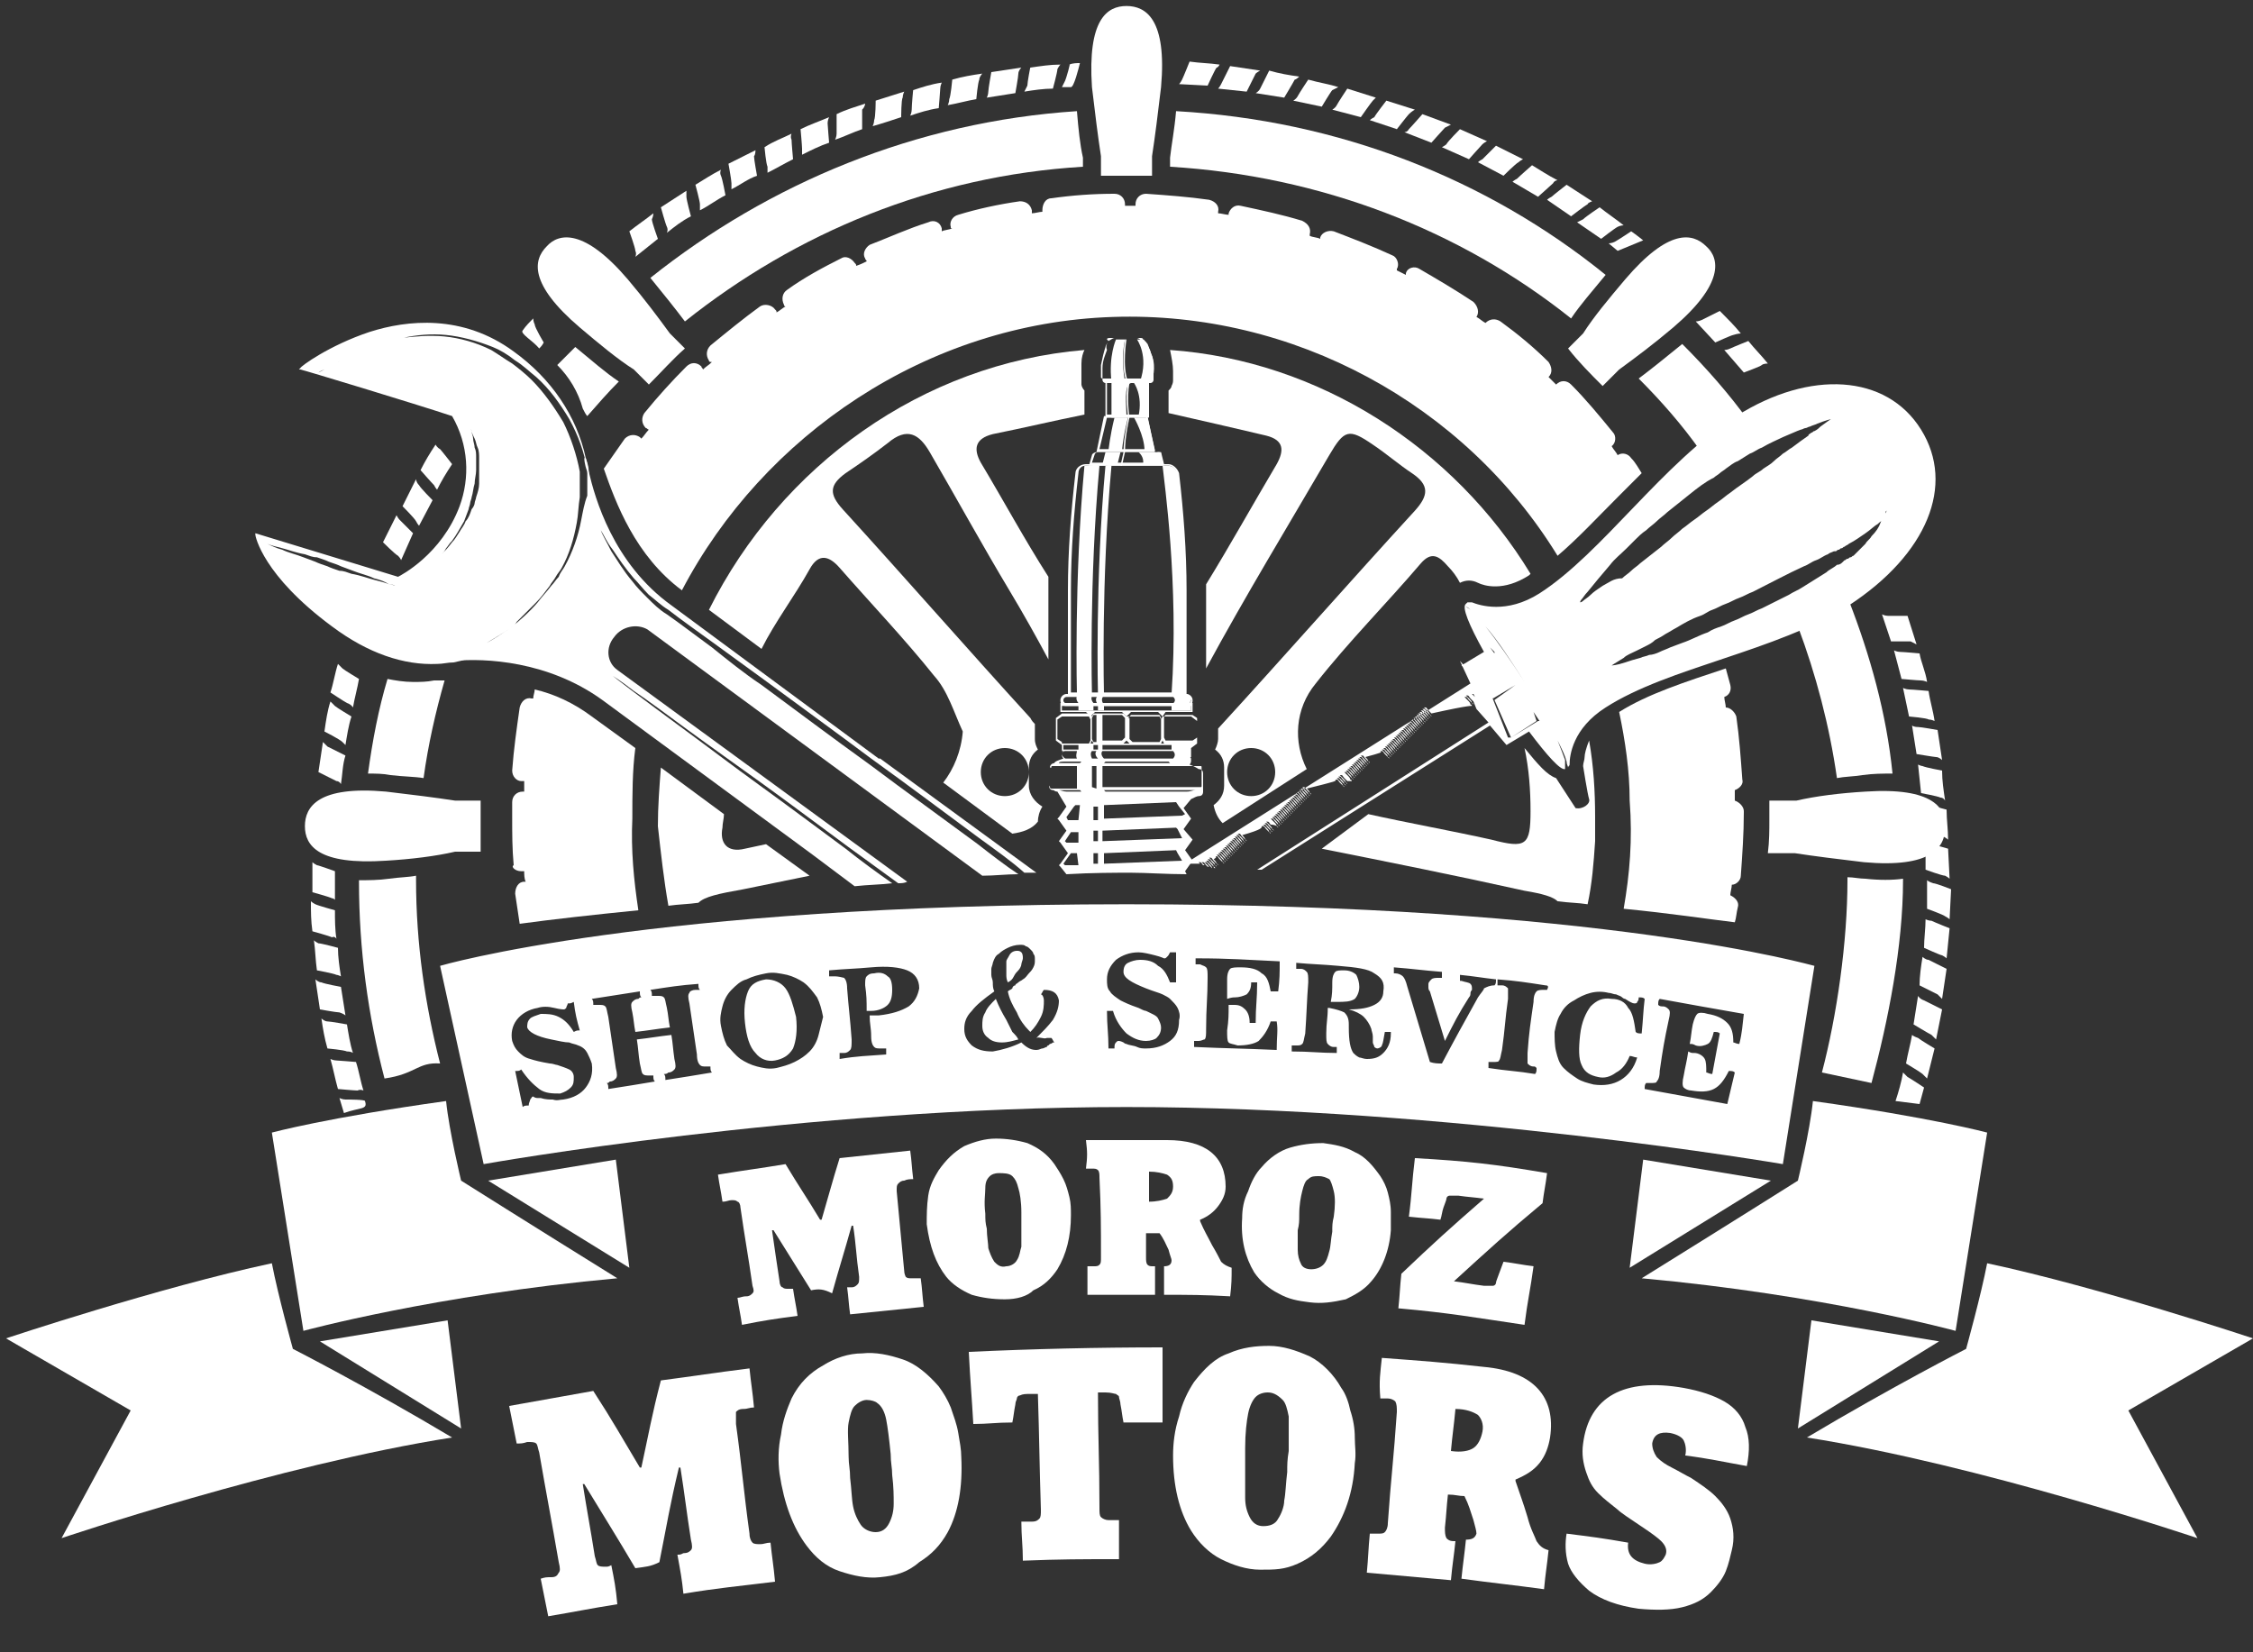
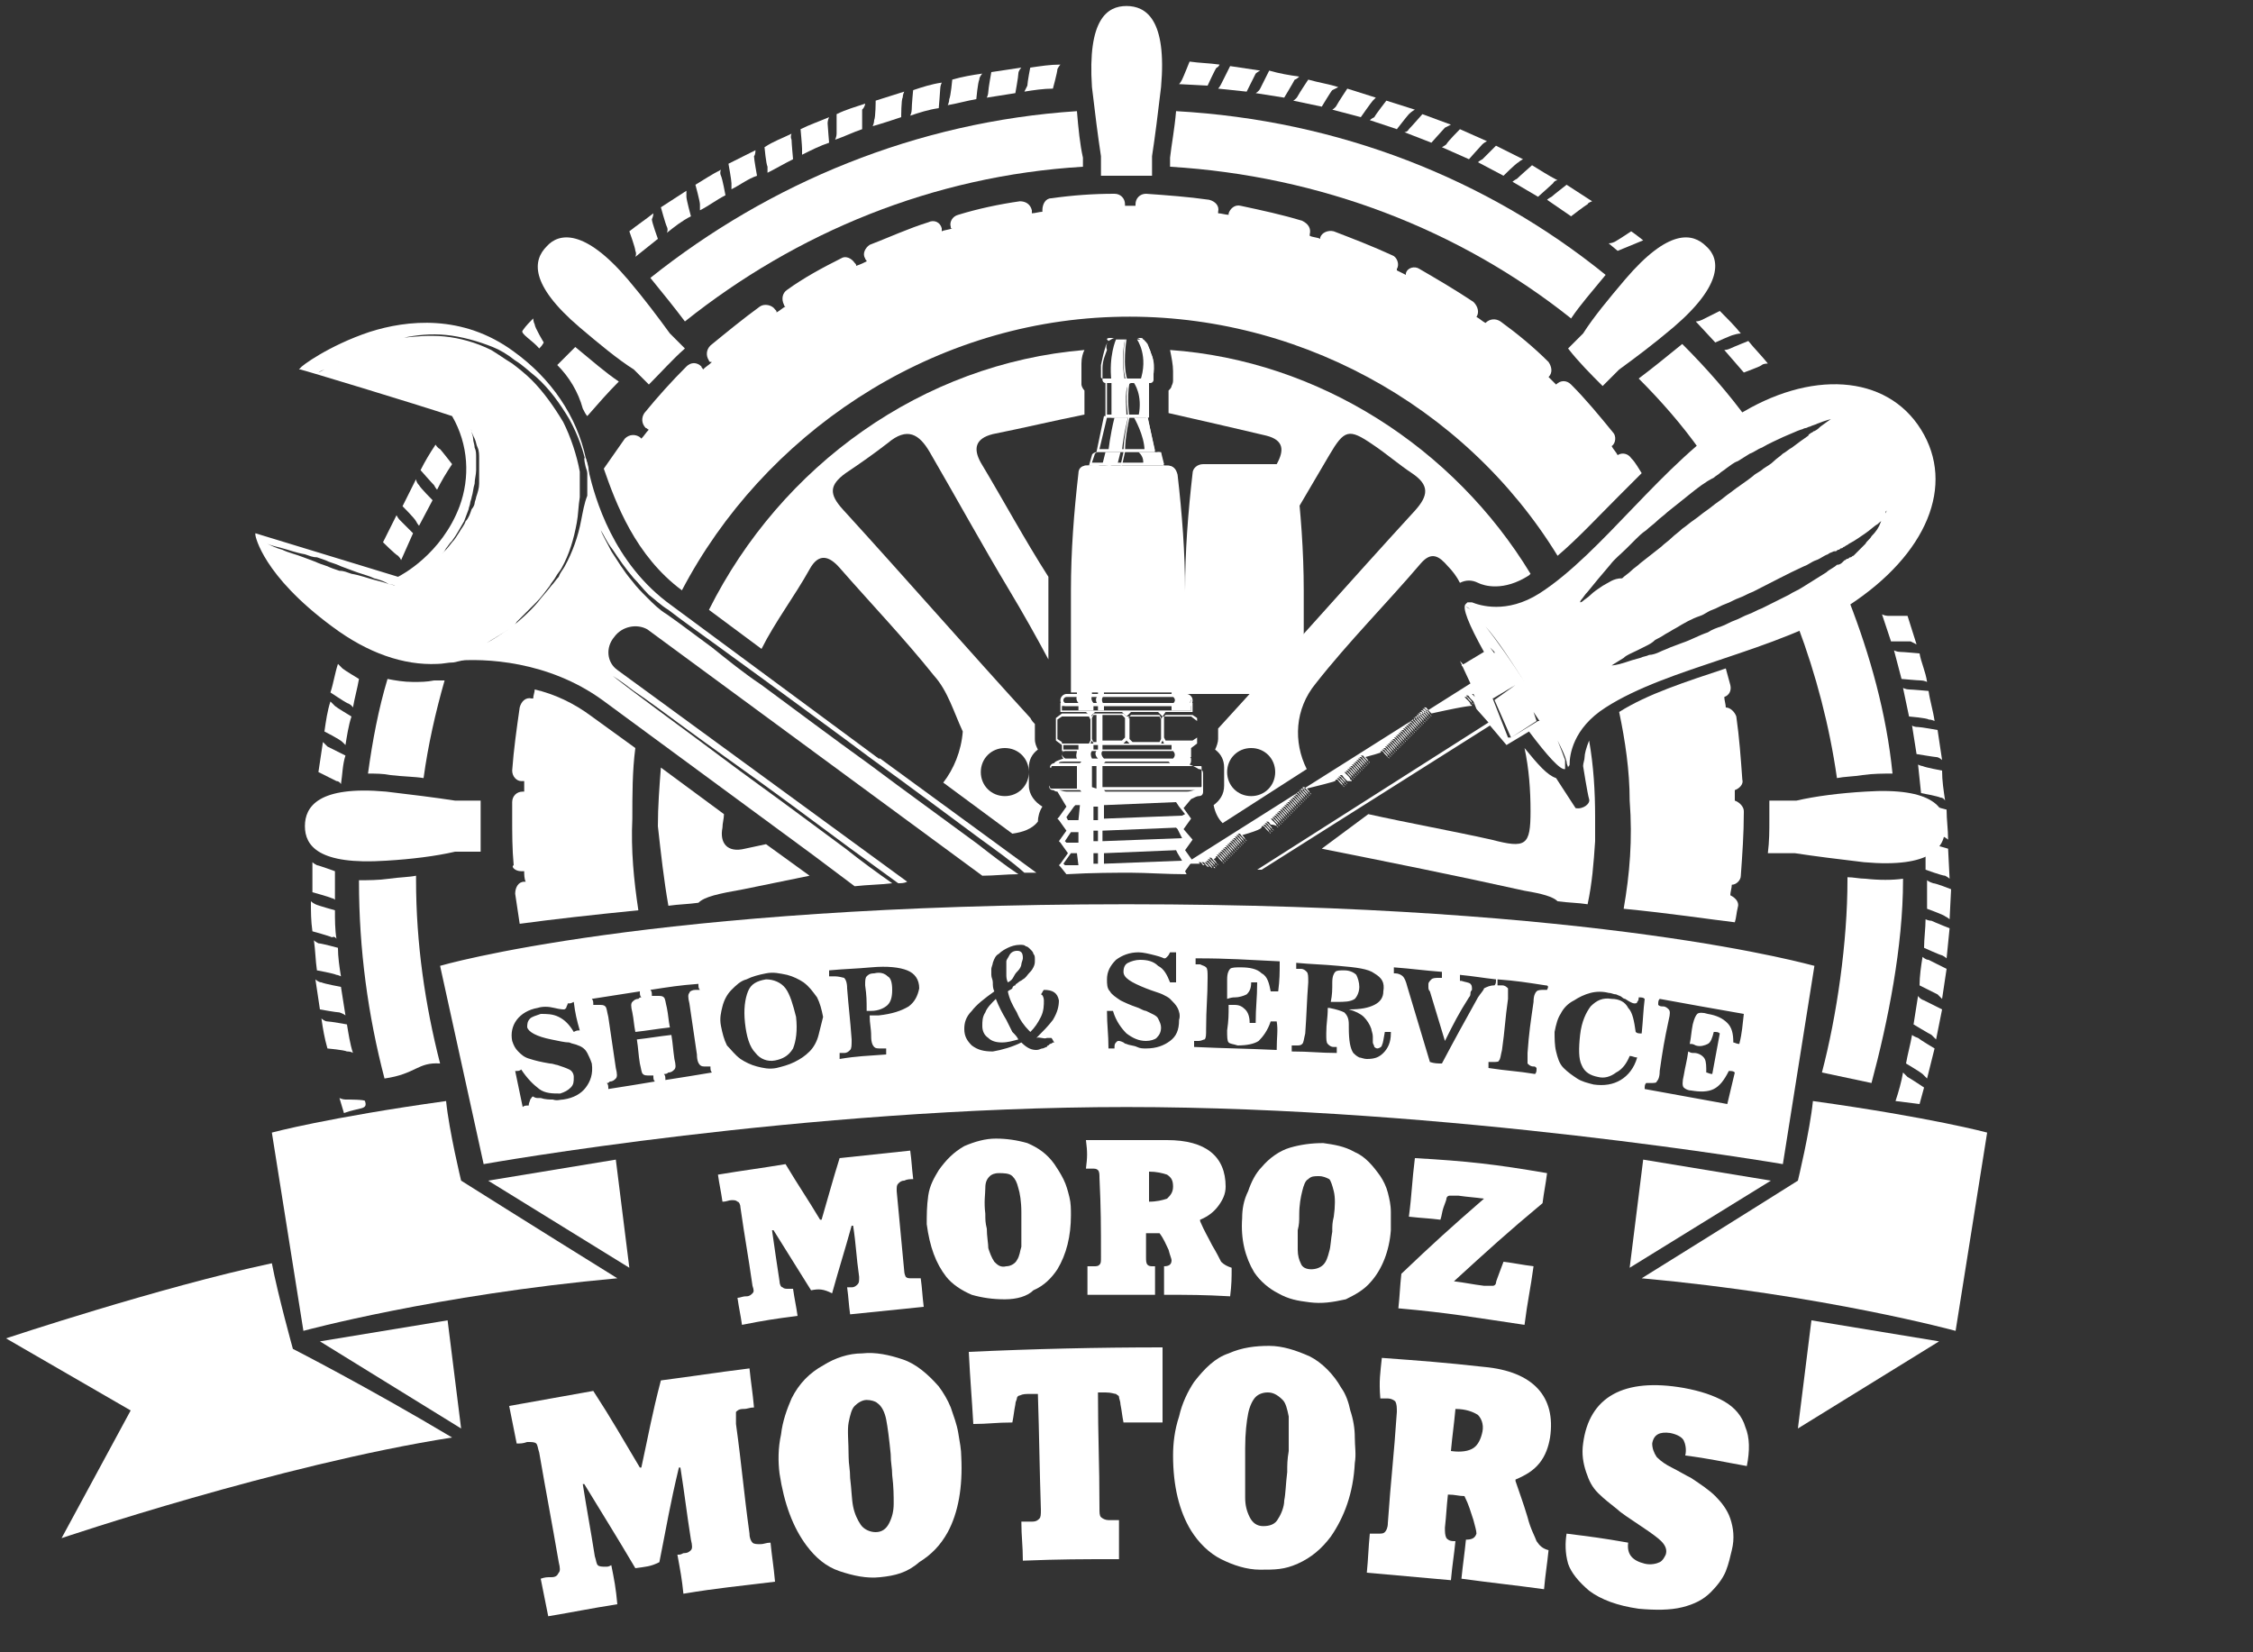
<svg xmlns="http://www.w3.org/2000/svg" version="1.1" id="Слой_1" x="0px" y="0px" width="150px" height="110px" viewBox="0 0 150 110" style="enable-background:new 0 0 150 110;" xml:space="preserve">
  <rect x="0" y="0" width="150" height="110" fill="#333333" stroke="none" />
  <style type="text/css">
	.st0{fill:#FFFFFF;}
</style>
  <g>
    <g>
      <g>
        <path class="st0" d="M128.3,58.6l0,1.9c0,0,1.1,0.4,1.2,0.5c0.2,0.1,0.3,0.2,0.3,0.2l0.1-2c0,0-1-0.4-1.2-0.4     C128.4,58.7,128.3,58.6,128.3,58.6z" />
        <path class="st0" d="M128.2,61.2c0,0.6-0.1,1.3-0.1,1.9c0,0,1.1,0.5,1.2,0.5c0.2,0.1,0.3,0.2,0.3,0.2l0.2-2c0,0-1-0.4-1.2-0.5     C128.4,61.3,128.2,61.2,128.2,61.2z" />
        <path class="st0" d="M128,63.7c-0.1,0.6-0.2,1.3-0.2,1.9c0,0,1,0.5,1.2,0.6c0.1,0.1,0.3,0.3,0.3,0.3l0.3-2c0,0-1-0.5-1.2-0.6     C128.2,63.9,128,63.7,128,63.7z" />
        <path class="st0" d="M127.7,66.3c-0.1,0.6-0.2,1.3-0.3,1.9c0,0,1,0.6,1.2,0.7c0.1,0.1,0.3,0.3,0.3,0.3l0.4-2c0,0-1-0.5-1.2-0.6     C127.8,66.5,127.7,66.3,127.7,66.3z" />
        <path class="st0" d="M127.3,68.9c-0.1,0.6-0.3,1.3-0.4,1.9c0,0,1,0.6,1.1,0.7c0.1,0.1,0.3,0.3,0.3,0.3l0.5-2c0,0-1-0.6-1.1-0.7     C127.4,69,127.3,68.9,127.3,68.9z" />
        <path class="st0" d="M126.7,71.4c-0.1,0.6-0.3,1.3-0.5,1.9l1.6,0.2l0.3-1.1c0,0-0.9-0.6-1.1-0.7     C126.8,71.5,126.7,71.4,126.7,71.4z" />
        <path class="st0" d="M23,73.2c-0.2,0-0.4-0.1-0.4-0.1c0.1,0.3,0.2,0.7,0.3,1c1.1-0.4,1.6-0.2,1.4-0.8     C24.3,73.2,23.2,73.2,23,73.2z" />
-         <path class="st0" d="M24.2,72.6c-0.2-0.6-0.3-1.3-0.5-1.9c0,0-1.2-0.1-1.3-0.1c-0.2,0-0.4-0.1-0.4-0.1c0.2,0.7,0.3,1.3,0.5,2     c0,0,1.1,0.1,1.3,0.1C24,72.5,24.2,72.6,24.2,72.6z" />
        <path class="st0" d="M23.5,70.1c-0.2-0.6-0.3-1.3-0.4-1.9c0,0-1.1-0.2-1.3-0.2c-0.2,0-0.4-0.2-0.4-0.2c0.1,0.7,0.2,1.3,0.4,2     c0,0,1.1,0.1,1.3,0.2C23.4,70,23.5,70.1,23.5,70.1z" />
        <path class="st0" d="M23,67.6c-0.1-0.6-0.2-1.3-0.3-1.9c0,0-1.1-0.2-1.3-0.3c-0.2,0-0.4-0.2-0.4-0.2c0.1,0.7,0.2,1.3,0.3,2     c0,0,1.1,0.2,1.3,0.2C22.9,67.5,23,67.6,23,67.6z" />
        <path class="st0" d="M22.7,65c-0.1-0.6-0.2-1.3-0.2-1.9c0,0-1.1-0.3-1.3-0.3c-0.2-0.1-0.3-0.2-0.3-0.2c0.1,0.7,0.1,1.3,0.2,2     c0,0,1.1,0.2,1.3,0.3C22.5,64.9,22.7,65,22.7,65z" />
        <path class="st0" d="M22.4,62.5c-0.1-0.6-0.1-1.3-0.1-1.9c0,0-1.1-0.3-1.3-0.4c-0.2-0.1-0.3-0.2-0.3-0.2c0,0.7,0,1.3,0.1,2     c0,0,1.1,0.3,1.3,0.4C22.3,62.3,22.4,62.5,22.4,62.5z" />
        <path class="st0" d="M22.3,59.9c0-0.6,0-1.3,0-1.9c0,0-1.1-0.4-1.2-0.4c-0.2-0.1-0.3-0.2-0.3-0.2c0,0.7,0,1.3,0,2     c0,0,1.1,0.3,1.3,0.4C22.2,59.8,22.3,59.9,22.3,59.9z" />
        <path class="st0" d="M22.7,52.2c0.1-0.6,0.1-1.3,0.3-1.9c0,0-1-0.5-1.2-0.6c-0.1-0.1-0.3-0.3-0.3-0.3c-0.1,0.7-0.2,1.3-0.3,2     c0,0,1,0.5,1.2,0.6C22.6,52,22.7,52.2,22.7,52.2z" />
        <path class="st0" d="M23,49.6c0.1-0.6,0.2-1.3,0.4-1.9c0,0-1-0.6-1.1-0.7c-0.1-0.1-0.3-0.3-0.3-0.3c-0.2,0.6-0.3,1.3-0.4,2     c0,0,1,0.5,1.2,0.7C22.9,49.5,23,49.6,23,49.6z" />
        <path class="st0" d="M23.5,47.1c0.1-0.6,0.3-1.3,0.4-1.9c0,0-1-0.6-1.1-0.7c-0.1-0.1-0.3-0.3-0.3-0.3c-0.2,0.6-0.3,1.3-0.5,1.9     c0,0,0.9,0.6,1.1,0.7C23.4,46.9,23.5,47.1,23.5,47.1z" />
        <path class="st0" d="M26.6,34.6c-0.1-0.1-0.2-0.3-0.2-0.3c-0.3,0.6-0.6,1.2-0.9,1.8c0,0,0.8,0.8,1,0.9c0.2,0.2,0.2,0.3,0.2,0.3     l0.8-1.8C27.5,35.5,26.7,34.7,26.6,34.6z" />
        <path class="st0" d="M27.7,31.9c-0.3,0.6-0.6,1.2-0.9,1.8c0,0,0.8,0.8,0.9,1c0.1,0.2,0.2,0.3,0.2,0.3l0.9-1.7c0,0-0.8-0.8-0.9-1     C27.7,32.1,27.7,31.9,27.7,31.9z" />
        <path class="st0" d="M29,29.6c-0.4,0.6-0.7,1.1-1,1.7c0,0,0.7,0.8,0.9,1c0.1,0.2,0.2,0.3,0.2,0.3c0.3-0.6,0.6-1.1,1-1.7     c0,0-0.7-0.9-0.8-1C29.1,29.8,29,29.6,29,29.6z" />
        <path class="st0" d="M35.5,21.2c-0.2,0.2-0.5,0.5-0.7,0.8c-0.2,0.2,0.7,0.7,1.1,1.2c0.1-0.1,0.2-0.2,0.3-0.4c0,0-0.6-1-0.6-1.2     C35.5,21.4,35.5,21.2,35.5,21.2z" />
        <path class="st0" d="M43.5,14.2c-0.5,0.4-1.1,0.8-1.6,1.2c0,0,0.4,1.1,0.4,1.3c0.1,0.2,0,0.4,0,0.4c0.5-0.4,1-0.8,1.5-1.2     c0,0-0.4-1.1-0.4-1.3C43.5,14.4,43.5,14.2,43.5,14.2z" />
        <path class="st0" d="M45.7,12.7c-0.6,0.4-1.1,0.7-1.7,1.1c0,0,0.3,1.1,0.4,1.3c0.1,0.2,0,0.4,0,0.4c0.5-0.4,1-0.8,1.6-1.1     c0,0-0.3-1.1-0.3-1.3C45.7,12.9,45.7,12.7,45.7,12.7z" />
        <path class="st0" d="M48,11.3c-0.6,0.3-1.2,0.7-1.7,1c0,0,0.3,1.1,0.3,1.3c0,0.2,0,0.4,0,0.4c0.6-0.3,1.1-0.7,1.7-1     c0,0-0.2-1.1-0.3-1.3C47.9,11.5,48,11.3,48,11.3z" />
        <path class="st0" d="M50.3,10c-0.6,0.3-1.2,0.6-1.8,0.9c0,0,0.2,1.1,0.2,1.3c0,0.2,0,0.4,0,0.4c0.6-0.3,1.1-0.7,1.7-0.9     c0,0-0.2-1.1-0.2-1.3C50.3,10.3,50.3,10,50.3,10z" />
        <path class="st0" d="M52.7,8.9c-0.6,0.3-1.2,0.5-1.8,0.9c0,0,0.1,1.1,0.2,1.3c0,0.2,0,0.4,0,0.4c0.6-0.3,1.1-0.6,1.7-0.9     c0,0-0.1-1.1-0.1-1.3C52.6,9.1,52.7,8.9,52.7,8.9z" />
        <path class="st0" d="M53.3,8.6c0,0,0.1,1.1,0.1,1.3c0,0.2,0,0.4,0,0.4c0.6-0.3,1.2-0.6,1.8-0.8c0,0-0.1-1.2-0.1-1.3     c0-0.2,0.1-0.4,0.1-0.4C54.5,8.1,53.9,8.3,53.3,8.6z" />
        <path class="st0" d="M57.6,6.9c-0.6,0.2-1.3,0.4-1.9,0.7c0,0,0,1.1,0,1.3c0,0.2-0.1,0.4-0.1,0.4c0.6-0.2,1.2-0.5,1.8-0.7     c0,0,0-1.2,0-1.3C57.6,7.1,57.6,6.9,57.6,6.9z" />
        <path class="st0" d="M58.2,8c0,0.2-0.1,0.4-0.1,0.4C58.8,8.2,59.4,8,60,7.8c0,0,0-1.2,0.1-1.3c0-0.2,0.1-0.4,0.1-0.4     c-0.6,0.2-1.3,0.4-1.9,0.6C58.3,6.7,58.3,7.8,58.2,8z" />
        <path class="st0" d="M60.7,7.3c0,0.2-0.1,0.4-0.1,0.4c0.6-0.2,1.2-0.4,1.9-0.5c0,0,0.1-1.2,0.1-1.3c0-0.2,0.1-0.4,0.1-0.4     c-0.7,0.1-1.3,0.3-1.9,0.5C60.8,5.9,60.7,7,60.7,7.3z" />
        <path class="st0" d="M63.2,6.6c0,0.2-0.1,0.4-0.1,0.4c0.6-0.1,1.3-0.3,1.9-0.4c0,0,0.1-1.1,0.2-1.3c0-0.2,0.2-0.4,0.2-0.4     c-0.7,0.1-1.3,0.2-2,0.4C63.4,5.3,63.3,6.4,63.2,6.6z" />
        <path class="st0" d="M65.8,6.1c0,0.2-0.1,0.4-0.1,0.4c0.6-0.1,1.3-0.2,1.9-0.3c0,0,0.2-1.1,0.2-1.3c0-0.2,0.2-0.4,0.2-0.4     c-0.7,0.1-1.3,0.2-2,0.3C66,4.8,65.8,5.9,65.8,6.1z" />
        <path class="st0" d="M68.4,5.7c-0.1,0.2-0.2,0.4-0.2,0.4c0.6-0.1,1.3-0.2,1.9-0.2c0,0,0.3-1.1,0.3-1.3c0.1-0.2,0.2-0.3,0.2-0.3     c-0.7,0-1.3,0.1-2,0.2C68.6,4.4,68.4,5.5,68.4,5.7z" />
-         <path class="st0" d="M70.9,5.4c-0.1,0.2-0.2,0.4-0.2,0.4c0.2,0,0.4,0,0.6,0c0.2,0,0.5-1.2,0.6-1.6c-0.2,0-0.5,0-0.7,0.1     C71.3,4.1,71,5.2,70.9,5.4z" />
        <path class="st0" d="M81.2,4.3c-0.7-0.1-1.3-0.1-2-0.2c0,0-0.4,1-0.5,1.2c-0.1,0.2-0.2,0.3-0.2,0.3l1.9,0.1c0,0,0.5-1.1,0.6-1.2     C81.1,4.5,81.2,4.3,81.2,4.3z" />
        <path class="st0" d="M83.9,4.7c-0.7-0.1-1.3-0.2-2-0.3c0,0-0.5,1-0.6,1.2c-0.1,0.2-0.2,0.3-0.2,0.3L83,6.1c0,0,0.5-1,0.6-1.2     C83.7,4.8,83.9,4.7,83.9,4.7z" />
        <path class="st0" d="M86.5,5.1c-0.7-0.1-1.3-0.2-2-0.4c0,0-0.5,1-0.6,1.2c-0.1,0.2-0.3,0.3-0.3,0.3l1.9,0.3c0,0,0.6-1,0.7-1.2     C86.3,5.3,86.5,5.1,86.5,5.1z" />
        <path class="st0" d="M89.1,5.8c-0.6-0.2-1.3-0.3-2-0.5c0,0-0.6,0.9-0.7,1.1c-0.1,0.2-0.3,0.3-0.3,0.3l1.9,0.4c0,0,0.6-1,0.7-1.1     C88.9,5.9,89.1,5.8,89.1,5.8z" />
        <path class="st0" d="M91.6,6.5l-1.9-0.6c0,0-0.6,0.9-0.7,1.1c-0.1,0.2-0.3,0.3-0.3,0.3l1.9,0.5c0,0,0.7-1,0.8-1.1     C91.5,6.6,91.6,6.5,91.6,6.5z" />
        <path class="st0" d="M94.2,7.3l-1.9-0.6c0,0-0.7,0.9-0.8,1.1C91.3,7.9,91.2,8,91.2,8L93,8.6c0,0,0.7-0.9,0.8-1     C94,7.4,94.2,7.3,94.2,7.3z" />
        <path class="st0" d="M96.6,8.3l-1.9-0.7c0,0-0.7,0.8-0.9,1c-0.1,0.2-0.3,0.2-0.3,0.2l1.8,0.7c0,0,0.8-0.9,0.9-1     C96.4,8.4,96.6,8.3,96.6,8.3z" />
        <path class="st0" d="M98.7,9.6c0.1-0.1,0.3-0.2,0.3-0.2l-1.8-0.8c0,0-0.8,0.8-0.9,1C96.2,9.7,96,9.8,96,9.8l1.8,0.8     C97.8,10.6,98.6,9.7,98.7,9.6z" />
        <path class="st0" d="M101.4,10.6l-1.8-0.9c0,0-0.8,0.8-0.9,0.9c-0.2,0.1-0.3,0.2-0.3,0.2l1.7,0.9c0,0,0.8-0.8,1-0.9     C101.2,10.7,101.4,10.6,101.4,10.6z" />
        <path class="st0" d="M103.7,12c-0.6-0.3-1.2-0.7-1.7-1c0,0-0.8,0.7-1,0.9c-0.2,0.1-0.3,0.2-0.3,0.2l1.7,1c0,0,0.9-0.8,1-0.9     C103.5,12,103.7,12,103.7,12z" />
        <path class="st0" d="M106,13.4c-0.6-0.4-1.1-0.7-1.7-1.1c0,0-0.9,0.7-1,0.8c-0.2,0.1-0.3,0.2-0.3,0.2l1.6,1.1     c0,0,0.9-0.7,1.1-0.8C105.7,13.5,106,13.4,106,13.4z" />
-         <path class="st0" d="M108.1,15c-0.5-0.4-1.1-0.8-1.6-1.2c0,0-0.9,0.6-1.1,0.8c-0.2,0.1-0.4,0.2-0.4,0.2l1.6,1.1     c0,0,0.9-0.7,1.1-0.8C107.9,15,108.1,15,108.1,15z" />
        <path class="st0" d="M109.4,16c0,0-0.5-0.4-0.8-0.6c0,0-0.9,0.6-1.1,0.7c-0.2,0.1-0.4,0.1-0.4,0.1l0.6,0.5L109.4,16z" />
        <path class="st0" d="M115.9,22.2c-0.4-0.5-0.9-1-1.4-1.5c0,0-1,0.5-1.2,0.6c-0.2,0.1-0.4,0.1-0.4,0.1l1.3,1.4     c0,0,1.1-0.5,1.2-0.5C115.7,22.2,115.9,22.2,115.9,22.2z" />
        <path class="st0" d="M117.7,24.2c-0.4-0.5-0.9-1-1.3-1.5c0,0-1,0.4-1.2,0.5c-0.2,0.1-0.4,0.1-0.4,0.1l1.3,1.5     c0,0,1.1-0.4,1.2-0.5C117.4,24.2,117.7,24.2,117.7,24.2z" />
        <path class="st0" d="M127.6,42.9c-0.2-0.6-0.4-1.3-0.6-1.9c0,0-1.1,0-1.3,0c-0.2,0-0.4-0.1-0.4-0.1l0.6,1.8c0,0,1.2,0,1.3,0     C127.4,42.8,127.6,42.9,127.6,42.9z" />
        <path class="st0" d="M127.9,45.3c0.2,0,0.4,0.1,0.4,0.1c-0.1-0.7-0.4-1.3-0.5-1.9c0,0-1.1-0.1-1.3-0.1c-0.2,0-0.4-0.1-0.4-0.1     l0.5,1.9C126.6,45.2,127.7,45.3,127.9,45.3z" />
        <path class="st0" d="M126.7,45.8l0.4,1.9c0,0,1.2,0.1,1.3,0.2c0.2,0,0.4,0.1,0.4,0.1c-0.1-0.7-0.3-1.3-0.4-2c0,0-1.1-0.1-1.3-0.1     C126.9,45.9,126.7,45.8,126.7,45.8z" />
        <path class="st0" d="M127.3,48.3l0.3,1.9c0,0,1.2,0.2,1.3,0.2c0.2,0,0.4,0.2,0.4,0.2c-0.1-0.7-0.2-1.3-0.3-2c0,0-1.1-0.2-1.3-0.2     C127.4,48.4,127.3,48.3,127.3,48.3z" />
        <path class="st0" d="M127.7,50.9l0.2,1.9c0,0,1.1,0.2,1.3,0.3c0.2,0,0.3,0.2,0.3,0.2c-0.1-0.7-0.2-1.3-0.2-2c0,0-1.1-0.2-1.3-0.3     C127.9,51,127.7,50.9,127.7,50.9z" />
        <path class="st0" d="M128,53.4l0.1,1.9c0,0,1.1,0.3,1.3,0.4c0.2,0.1,0.3,0.2,0.3,0.2c0-0.7-0.1-1.3-0.1-2c0,0-1.1-0.3-1.3-0.3     C128.2,53.5,128,53.4,128,53.4z" />
        <path class="st0" d="M128.2,56l0,1.9c0,0,1.1,0.4,1.3,0.4c0.2,0.1,0.3,0.2,0.3,0.2l-0.1-2c0,0-1.1-0.3-1.3-0.4     C128.4,56.1,128.2,56,128.2,56z" />
      </g>
      <g>
        <path class="st0" d="M45.6,21.4c7.4-5.9,16.5-9.7,26.5-10.3v-0.6c-0.2-0.9-0.3-1.9-0.4-3.1C61,8.1,51.2,12.2,43.3,18.5     C44.2,19.6,45,20.6,45.6,21.4z" />
        <path class="st0" d="M77.9,11.1c10,0.6,19.3,4.2,26.7,10.1c0.6-0.9,1.4-1.8,2.3-2.9C99,11.9,89.1,8,78.3,7.4     c-0.1,1.2-0.3,2.2-0.4,3.1V11.1z" />
        <path class="st0" d="M39.1,27.7c0.7-0.8,1.4-1.6,2.1-2.3c-0.9-0.6-1.8-1.4-2.9-2.3c-0.4,0.4-0.8,0.8-1.2,1.2     c0.8,0.8,1.4,1.8,1.7,2.9C38.9,27.4,39,27.6,39.1,27.7z" />
        <path class="st0" d="M28.9,45.3C28.9,45.3,28.9,45.3,28.9,45.3c-0.5,0.1-0.9,0.1-1.4,0.1c-0.6,0-1.2-0.1-1.7-0.2     c-0.6,2-1,4.1-1.3,6.3c0.5,0,1,0,1.5,0.1c0.8,0.1,1.6,0.1,2.2,0.2c0.3-2.2,0.8-4.4,1.4-6.5C29.4,45.3,29.1,45.3,28.9,45.3z" />
        <path class="st0" d="M29.3,70.8c-1-3.9-1.6-8-1.6-12.2c0-0.1,0-0.2,0-0.3c-0.5,0.1-1.1,0.1-1.8,0.2c-0.7,0.1-1.4,0.1-2,0.1     c0,0,0,0,0,0.1c0,4.5,0.6,8.9,1.7,13.1C27.7,71.5,27.8,70.7,29.3,70.8z" />
        <path class="st0" d="M124.6,72.1c1.1-4.1,2.1-9.1,2.1-13.5c0,0,0-0.1,0-0.1c-0.7,0.1-1.6,0.1-2.5,0c-0.4,0-0.8-0.1-1.2-0.1     c0,0.1,0,0.2,0,0.2c0,4.1-0.7,9-1.7,12.8L124.6,72.1z" />
        <path class="st0" d="M116.4,28c-1.3-1.8-2.8-3.5-4.4-5.1c-1.1,0.9-2.1,1.7-2.9,2.3c1.5,1.5,2.9,3.1,4.1,4.8     C114,29,115.1,28.3,116.4,28z" />
        <path class="st0" d="M123.1,40c-0.9,0.8-2,1.4-3.4,1.7c1.2,3.2,2.1,6.6,2.6,10.1c0.5-0.1,1.1-0.1,1.7-0.2c0.7-0.1,1.4-0.1,2-0.1     C125.6,47.5,124.5,43.6,123.1,40z" />
      </g>
      <g>
        <path class="st0" d="M38.6,21.8c1.3,1.1,2.5,2.1,3.6,2.8l1,1c0.8-0.8,1.6-1.7,2.4-2.4l-1-1c-0.8-1.1-1.7-2.3-2.8-3.6     c-2.9-3.4-4.6-3.1-5.4-2.2C35.5,17.3,35.2,18.9,38.6,21.8z" />
        <path class="st0" d="M106.7,25.7l1.1-1.1c1.1-0.8,2.3-1.7,3.6-2.8c3.4-2.9,3.1-4.6,2.2-5.4c-0.9-0.9-2.5-1.2-5.4,2.2     c-1.1,1.3-2.1,2.5-2.8,3.6l-1,1C105.1,24.1,105.9,24.9,106.7,25.7z" />
        <path class="st0" d="M32,54.6c0-0.4,0-0.8,0-1.3h-1.7c-1.3-0.2-2.9-0.4-4.6-0.6c-4.5-0.4-5.4,1-5.4,2.3c0,1.3,0.9,2.6,5.4,2.3     c1.7-0.1,3.3-0.3,4.6-0.6h1.7C32,56,32,55.3,32,54.6z" />
        <path class="st0" d="M73.3,10.4v1.3c0.5,0,1.1,0,1.6,0c0.6,0,1.2,0,1.8,0v-1.3c0.2-1.3,0.4-2.9,0.6-4.6c0.4-4.5-1-5.4-2.3-5.4     c-1.3,0-2.6,0.9-2.3,5.4C72.9,7.5,73.1,9.1,73.3,10.4z" />
        <path class="st0" d="M124.2,52.7c-1.7,0.1-3.3,0.3-4.6,0.6h-1.8c0,0.4,0,0.8,0,1.3c0,0.7,0,1.4-0.1,2.2h1.8     c1.3,0.2,2.9,0.4,4.6,0.6c4.5,0.4,5.4-1,5.4-2.3C129.6,53.8,128.7,52.4,124.2,52.7z" />
      </g>
      <g>
        <g>
          <path class="st0" d="M39.2,31.4c0-0.3-0.1-0.6-0.2-0.9c-0.6-2.8-2.3-5.3-4.8-7.1c-3.4-2.5-7.1-2.1-9.6-1.3      c-2.7,0.9-4.6,2.3-4.6,2.4l-0.1,0.1l0.1,0c0.1,0,7.7,2.3,10.1,3.1c1.1,1.9,1.2,4.1,0.5,6c-1.2,3.2-3.9,4.6-4.1,4.7L17,35.5      l0,0.1c0,0.1,0.5,2.7,5.1,6.1c2.4,1.8,4.8,2.6,7,2.5c0.4,0,0.7-0.1,1.1-0.1c2.6-0.5,5.1-2.3,7.4-5.3      C38.6,37.2,39.6,34.5,39.2,31.4z M25.9,38.9c-0.2-0.1-0.6-0.2-1-0.3c-0.4-0.1-0.9-0.3-1.5-0.4c-0.3-0.1-0.5-0.2-0.8-0.2      c-0.3-0.1-0.6-0.2-0.8-0.3c-0.3-0.1-0.6-0.2-0.8-0.3c-0.3-0.1-0.5-0.2-0.8-0.3c-0.5-0.2-1-0.3-1.4-0.5c-0.4-0.1-0.8-0.3-1-0.4      c-0.2-0.1-0.4-0.1-0.4-0.1s0.1,0,0.4,0.1c0.2,0.1,0.6,0.2,1,0.3c0.4,0.1,0.9,0.3,1.5,0.4c0.3,0.1,0.5,0.2,0.8,0.2      c0.3,0.1,0.6,0.2,0.8,0.3c0.3,0.1,0.6,0.2,0.8,0.3c0.3,0.1,0.5,0.2,0.8,0.3c0.5,0.2,1,0.3,1.4,0.5      C25.3,38.6,25.6,38.7,25.9,38.9c0.3,0,0.4,0.1,0.4,0.1S26.1,38.9,25.9,38.9z M30.1,36.1c-0.3,0.4-0.5,0.6-0.7,0.8      c-0.1,0.1-0.2,0.2-0.2,0.2c-0.1,0-0.1,0.1-0.1,0.1s0.1-0.1,0.3-0.3c0.1-0.1,0.2-0.2,0.3-0.4c0.1-0.1,0.2-0.3,0.4-0.5      c0.3-0.4,0.5-0.8,0.8-1.3c0.1-0.3,0.2-0.5,0.3-0.8c0-0.1,0.1-0.3,0.1-0.4c0-0.1,0.1-0.3,0.1-0.4c0.1-0.3,0.1-0.6,0.2-0.9      c0-0.3,0.1-0.6,0.1-0.9c0-0.1,0-0.1,0-0.2c0-0.1,0-0.1,0-0.2c0-0.1,0-0.3,0-0.4c0-0.3,0-0.5-0.1-0.7c0-0.2-0.1-0.4-0.1-0.6      c0-0.2-0.1-0.3-0.1-0.5c-0.1-0.3-0.1-0.4-0.1-0.4s0,0,0,0.1c0,0.1,0.1,0.2,0.1,0.3c0,0.1,0.1,0.3,0.2,0.5      c0.1,0.2,0.1,0.4,0.2,0.6c0.1,0.2,0.1,0.5,0.1,0.7c0,0.1,0,0.3,0,0.4c0,0.1,0,0.3,0,0.4c0,0.3,0,0.6,0,0.9      c0,0.3-0.1,0.6-0.2,0.9c0,0.1-0.1,0.3-0.1,0.4c0,0.1-0.1,0.3-0.2,0.4c-0.1,0.3-0.2,0.6-0.4,0.8c-0.1,0.3-0.3,0.5-0.4,0.7      C30.4,35.7,30.3,35.9,30.1,36.1z M38.7,34.6c-0.2,1.1-0.6,2.2-1.1,3.1c-0.1,0.2-0.3,0.4-0.4,0.7c-0.2,0.2-0.3,0.4-0.5,0.6      c-0.3,0.4-0.6,0.7-0.9,1.1c-0.6,0.7-1.2,1.2-1.8,1.7c-0.6,0.4-1.2,0.8-1.6,1c-0.5,0.2-0.9,0.4-1.1,0.5c-0.3,0.1-0.4,0.1-0.4,0.1      l0,0c0,0,0.1,0,0.4-0.1c0.3-0.1,0.6-0.3,1.1-0.5c0.5-0.3,1-0.6,1.6-1c0.1-0.1,0.3-0.2,0.4-0.4c0.1-0.1,0.3-0.3,0.4-0.4      c0.3-0.3,0.6-0.6,0.9-0.9c0.3-0.3,0.6-0.7,0.9-1.1c0.1-0.2,0.3-0.4,0.4-0.6c0.1-0.2,0.3-0.4,0.4-0.6c0.5-0.9,0.8-1.9,1-3      c0.1-0.5,0.1-1.1,0.2-1.7c0-0.3,0-0.6,0-0.9c0-0.1,0-0.3,0-0.4l0-0.1l0-0.1l0-0.2c-0.2-1.1-0.6-2.3-1.1-3.3      c-0.6-1-1.3-2-2.1-2.8c-0.4-0.4-0.9-0.8-1.3-1.1c-0.5-0.3-0.9-0.6-1.4-0.9c-1-0.5-2.1-0.8-3.1-0.9c-1-0.1-2,0-2.9,0.1      c-0.9,0.2-1.7,0.4-2.3,0.7c-0.7,0.3-1.2,0.6-1.7,0.8c-0.5,0.2-0.8,0.4-1.1,0.6c-0.2,0.1-0.4,0.2-0.4,0.2l0,0      c0,0,0.1-0.1,0.4-0.2c0.2-0.1,0.6-0.4,1.1-0.6c0.5-0.2,1-0.5,1.7-0.8c0.7-0.3,1.5-0.5,2.4-0.7c0.9-0.2,1.9-0.3,2.9-0.2      c1,0.1,2.1,0.4,3.1,0.8c0.5,0.2,1,0.5,1.5,0.9c0.5,0.3,0.9,0.7,1.4,1.1c0.9,0.8,1.6,1.8,2.2,2.8c0.6,1.1,1,2.2,1.2,3.4l0,0.2      l0,0.1l0,0.1c0,0.1,0,0.3,0,0.4c0,0.3,0,0.6,0,0.9C38.9,33.5,38.8,34.1,38.7,34.6z" />
          <path class="st0" d="M54.1,56.9l2.8,2.1c0.9-0.1,1.7-0.1,2.5-0.2c-1-0.7-2.1-1.5-3.1-2.3c-1.9-1.4-3.9-2.9-5.7-4.2      c-1.8-1.3-3.5-2.6-5-3.7c-1.5-1.1-2.7-2-3.5-2.6c-0.8-0.6-1.3-1-1.3-1s0.5,0.3,1.4,1c0.9,0.6,2.1,1.5,3.6,2.6      c1.5,1.1,3.2,2.3,5,3.6c1.8,1.3,3.8,2.8,5.7,4.2c1.1,0.8,2.2,1.6,3.3,2.4c0.2,0,0.4,0,0.6-0.1L41.1,44.6      c-0.7-0.5-0.8-1.5-0.2-2.2c0.5-0.7,1.5-0.9,2.2-0.5l22.3,16.4c0.8,0,1.6-0.1,2.4-0.1c-0.9-0.6-1.8-1.3-2.7-2      c-2.3-1.7-4.8-3.5-7.2-5.3c-2.5-1.8-4.9-3.6-7.2-5.3c-1.2-0.8-2.3-1.7-3.3-2.5c-1.1-0.8-2-1.5-3-2.2c-0.5-0.3-0.9-0.7-1.3-1.1      c-0.4-0.4-0.7-0.7-1-1.1c-0.6-0.7-1-1.4-1.4-2c-0.3-0.6-0.6-1.1-0.7-1.4c-0.1-0.2-0.1-0.3-0.2-0.4c0-0.1-0.1-0.1-0.1-0.1      s0,0,0.1,0.1c0,0.1,0.1,0.2,0.2,0.4c0.2,0.3,0.4,0.8,0.8,1.3c0.4,0.6,0.8,1.2,1.4,1.9c0.3,0.3,0.6,0.7,1,1.1      c0.4,0.3,0.8,0.7,1.3,1c0.9,0.7,1.9,1.4,3,2.2c1.1,0.8,2.2,1.6,3.3,2.4c2.3,1.7,4.8,3.5,7.2,5.3c2.5,1.8,4.9,3.6,7.2,5.3      c1.1,0.8,2.1,1.5,3,2.3c0.3,0,0.6,0,0.8,0l-10.4-7.6l-0.1,0L44.7,40.3c-3.9-2.8-5.1-7.2-5.5-8.9c-0.1-0.6-0.2-0.9-0.2-0.9      l-0.1,0c0,0,0,0.4,0.2,0.9c0,0.1,0.1,0.3,0.1,0.5c0.2,2.7-0.6,5.2-1.7,6.8c-2.1,2.9-4.4,4.6-6.9,5.2c-0.1,0-0.3,0-0.4,0      c-0.5,0-0.9,0.1-1.1,0.1c-0.1,0-0.2,0-0.2,0l0,0.1c0,0,0.1,0,0.2,0c0.2,0,0.6-0.1,1.1-0.1c2.1-0.2,6.3,0,9.9,2.6L54.1,56.9      L54.1,56.9z" />
        </g>
      </g>
      <g>
        <path class="st0" d="M45.4,39.3L45.4,39.3C50.8,29,61.7,21.5,74.1,21.1c12-0.4,23.4,5.8,29.6,15.9c1.3-1.1,2.6-2.5,4-3.9     c0.5-0.5,1.1-1.1,1.6-1.6c-0.2-0.3-0.4-0.7-0.7-1c-0.2-0.3-0.6-0.4-0.9-0.2c-0.1-0.2-0.3-0.4-0.4-0.6c0.3-0.2,0.3-0.7,0.1-0.9     c-0.9-1.1-1.8-2.2-2.8-3.2c-0.3-0.3-0.7-0.3-1,0c-0.2-0.2-0.3-0.3-0.5-0.5c0,0,0,0,0,0c0.3-0.3,0.2-0.7,0-1c-1-1-2.1-1.9-3.2-2.7     c-0.3-0.2-0.7-0.2-1,0.1c0,0,0,0,0,0c-0.2-0.1-0.4-0.3-0.6-0.4c0,0,0,0,0,0c0.2-0.3,0.1-0.7-0.2-1c-1.2-0.8-2.4-1.5-3.6-2.2     c-0.3-0.2-0.8-0.1-0.9,0.3c0,0,0,0,0,0.1c-0.2-0.1-0.4-0.2-0.6-0.3c0,0,0,0,0-0.1c0.2-0.3,0-0.8-0.3-0.9     c-1.3-0.6-2.6-1.1-3.9-1.6c-0.4-0.1-0.8,0.1-0.9,0.4c0,0,0,0.1,0,0.1c-0.2-0.1-0.5-0.1-0.7-0.2c0,0,0-0.1,0-0.1     c0.1-0.4-0.1-0.7-0.5-0.9c-1.3-0.4-2.7-0.7-4.1-1c-0.4-0.1-0.7,0.2-0.8,0.5c0,0,0,0.1,0,0.1c-0.2,0-0.5-0.1-0.7-0.1     c0,0,0-0.1,0-0.1c0.1-0.4-0.2-0.7-0.6-0.8c-1.4-0.2-2.8-0.3-4.2-0.4c-0.4,0-0.7,0.3-0.7,0.7c0,0,0,0.1,0,0.1c-0.2,0-0.5,0-0.7,0     c0,0,0-0.1,0-0.1c0-0.4-0.3-0.7-0.7-0.7c0,0,0,0,0,0c-1.4,0-2.8,0.1-4.2,0.3c-0.4,0-0.6,0.4-0.6,0.8c0,0.1,0,0.1,0,0.1     c-0.2,0-0.5,0.1-0.7,0.1c0-0.1,0-0.1,0-0.2c-0.1-0.4-0.4-0.6-0.8-0.6c-1.4,0.2-2.8,0.5-4.1,0.9c-0.4,0.1-0.6,0.5-0.5,0.8     c0,0.1,0,0.1,0.1,0.1c-0.2,0.1-0.5,0.1-0.7,0.2c0-0.1,0-0.1,0-0.2c-0.1-0.4-0.5-0.6-0.9-0.4c-1.3,0.4-2.6,1-3.9,1.5     c-0.3,0.2-0.5,0.6-0.3,0.9c0,0.1,0.1,0.1,0.1,0.2c-0.2,0.1-0.4,0.2-0.7,0.3c0-0.1,0-0.1-0.1-0.2c-0.2-0.3-0.6-0.5-0.9-0.3     c-1.2,0.6-2.5,1.3-3.6,2.1c-0.3,0.2-0.4,0.6-0.2,1c0,0.1,0.1,0.1,0.1,0.1c-0.2,0.1-0.4,0.3-0.6,0.4c0-0.1,0-0.1-0.1-0.2     c-0.2-0.3-0.7-0.4-1-0.2c-1.1,0.8-2.2,1.7-3.3,2.6c-0.3,0.3-0.3,0.7-0.1,1c0,0.1,0.1,0.1,0.2,0.1c-0.2,0.2-0.4,0.3-0.6,0.5     c0-0.1-0.1-0.1-0.1-0.2c-0.3-0.3-0.7-0.3-1,0c-1,1-1.9,2-2.8,3.1c-0.2,0.3-0.2,0.7,0.1,1c0.1,0,0.1,0.1,0.2,0.1     c-0.2,0.2-0.3,0.4-0.5,0.6c0,0-0.1-0.1-0.1-0.1c-0.3-0.2-0.7-0.2-1,0.1c-0.5,0.7-0.9,1.3-1.4,2C41,33.5,42.3,37,45.4,39.3z" />
        <path class="st0" d="M44.5,60.3c0.7-0.1,1.3-0.1,2-0.2c0.4-0.4,1.3-0.6,3-0.9c1.5-0.3,2.9-0.6,4.4-0.9l-2.9-2.1     c-0.5,0.1-0.9,0.2-1.4,0.3c-1.2,0.3-1.7-0.4-1.5-1.4c0-0.3,0.1-0.6,0.1-0.9l-4.2-3.1c-0.1,1.3-0.2,2.6-0.2,3.9     C44,56.8,44.2,58.6,44.5,60.3z" />
        <path class="st0" d="M103.7,60c0.7,0.1,1.4,0.1,2,0.2c0.3-1.4,0.4-2.7,0.5-4.2c0,0,0,0,0,0l0-0.1c0,0,0-0.1,0-0.1l0,0l0-0.5     c0-0.3,0-0.6,0-0.9c0-1.7-0.1-3.4-0.4-5.1c-0.2,0.5-0.3,0.9-0.3,1.1c0,0.2-0.1,0.4-0.1,0.6c0,0,0.3,1.9,0.4,2.2     c0.1,0.3-0.4,0.7-0.9,0.6l-1.3-2c-0.6-0.2-1.2-0.9-2.1-2c0.3,1.4,0.4,2.8,0.4,4.2c0,2.3-0.3,2.5-2.6,1.9     c-2.7-0.6-5.5-1.1-8.2-1.7L88,56.5c4.5,0.9,9,1.8,13.5,2.8C102.7,59.5,103.4,59.7,103.7,60z" />
        <g>
          <path class="st0" d="M108.1,60.5c3.1,0.3,5.7,0.7,7.4,0.9c0.1-0.3,0.1-0.6,0.2-1c0.1-0.3-0.1-0.6-0.5-0.8c0-0.2,0.1-0.5,0.1-0.7      c0.3,0,0.6-0.3,0.6-0.6c0.1-1.4,0.2-2.8,0.2-4.2v-0.1c0-0.3-0.3-0.6-0.6-0.7c0-0.2,0-0.5,0-0.7c0.3-0.1,0.6-0.4,0.5-0.7      c-0.1-1.4-0.2-2.8-0.4-4.2c-0.1-0.3-0.4-0.6-0.7-0.6c0-0.2-0.1-0.5-0.1-0.7c0.3-0.1,0.5-0.4,0.4-0.8c-0.1-0.4-0.2-0.7-0.3-1.1      c0,0,0,0,0,0c-2.7,0.9-5.2,1.7-7.1,2.9c0.4,1.9,0.7,3.9,0.7,5.9C108.7,55.9,108.5,58.2,108.1,60.5z" />
          <path class="st0" d="M34.7,58C34.7,58,34.7,58,34.7,58c0.1,0,0.1,0,0.2,0c0,0.2,0,0.5,0.1,0.7c0,0-0.1,0-0.1,0      c-0.4,0-0.6,0.4-0.6,0.8c0.1,0.7,0.2,1.3,0.3,2c2.2-0.3,4.9-0.6,7.9-0.9c-0.3-2-0.5-4-0.4-6.1c0-1.6,0-3.2,0.2-4.7l-2.9-2.1      c-1.2-0.9-2.5-1.5-3.8-1.8c0,0.2-0.1,0.4-0.1,0.6c0,0-0.1,0-0.1,0c-0.4-0.1-0.7,0.2-0.8,0.6c-0.2,1.4-0.4,2.8-0.5,4.2      c0,0.4,0.3,0.7,0.6,0.7c0,0,0,0,0.1,0c0,0,0.1,0,0.1,0c0,0.2,0,0.5,0,0.7c0,0-0.1,0-0.1,0c-0.4,0-0.7,0.3-0.7,0.7      c0,0.3,0,0.7,0,1c0,1.1,0,2.1,0.1,3.2C34,57.7,34.3,58,34.7,58z" />
        </g>
      </g>
      <g>
        <g>
          <g>
            <path class="st0" d="M73.8,22.7C73.8,22.7,73.8,22.7,73.8,22.7c0.2-0.1,0.3-0.2,0.4-0.2c0.3,0,0.7,0,1.3,0c0.1,0,0.3,0,0.4,0       c0.1,0,0.2,0,0.2,0.1c0.1,0,0.1,0.1,0.2,0.2c0,0,0,0.1,0.1,0.1l0,0.1c0,0.1,0.1,0.1,0.1,0.2c0.1,0.1,0.1,0.3,0.2,0.5       c0.1,0.3,0.1,0.7,0.1,1c0,0.1,0,0.2,0,0.3c0,0,0,0.1,0,0.1l0,0.1c0,0,0,0.1,0,0.1c0,0.1-0.1,0.2-0.2,0.2c0,0-0.1,0-0.1,0       l-0.1,0l-0.1,0c-0.7,0-1.4,0-2,0c-0.2,0-0.3,0-0.5,0l-0.1,0l0,0l0,0c0,0,0,0-0.1,0c-0.1,0-0.2-0.1-0.2-0.2c0,0,0-0.1,0-0.1       c0,0,0-0.1,0-0.1c0-0.1,0-0.1,0-0.2c0-0.1,0-0.3,0-0.4c0-0.5,0.2-0.9,0.3-1.2C73.6,23,73.7,22.9,73.8,22.7       C73.8,22.7,73.8,22.7,73.8,22.7S73.8,22.7,73.8,22.7c-0.1,0.2-0.2,0.3-0.2,0.4c-0.1,0.3-0.2,0.7-0.3,1.2c0,0.1,0,0.3,0,0.4       c0,0.1,0,0.1,0,0.2c0,0.1,0,0.2,0,0.2c0,0.1,0.1,0.1,0.1,0.1c0,0,0,0,0,0l0,0l0,0l0.1,0c0.2,0,0.3,0,0.5,0c0.7,0,1.3,0,2,0       l0.1,0l0.1,0c0,0,0,0,0,0c0.1,0,0.1-0.1,0.1-0.1c0,0,0,0,0,0l0-0.1c0,0,0-0.1,0-0.1c0-0.1,0-0.2,0-0.3c0-0.3,0-0.7-0.1-1       c0-0.2-0.1-0.3-0.1-0.5c0-0.1-0.1-0.1-0.1-0.2l0-0.1c0,0,0-0.1,0-0.1c-0.1-0.1-0.2-0.2-0.3-0.2c-0.1,0-0.3,0-0.4,0       c-0.5,0-1,0-1.3,0c-0.2,0-0.3,0-0.3,0.1C73.8,22.7,73.8,22.7,73.8,22.7z" />
          </g>
        </g>
        <g>
          <g>
            <path class="st0" d="M76.5,27.8h-2.9v-2.4h2.9V27.8z M73.7,27.6h2.6v-2.1h-2.6V27.6z" />
          </g>
        </g>
        <g>
          <g>
            <path class="st0" d="M76.9,30.1h-3.9l0.5-2.4h2.9L76.9,30.1z M73.2,29.9h3.5l-0.4-2.1h-2.6L73.2,29.9z" />
          </g>
        </g>
        <g>
          <g>
            <path class="st0" d="M77.5,31h-5l0.2-0.7c0-0.1,0.2-0.2,0.3-0.2h4c0.1,0,0.3,0.1,0.3,0.2L77.5,31z M72.7,30.8h4.7l-0.1-0.6       c0-0.1-0.1-0.1-0.2-0.1h-4c-0.1,0-0.2,0.1-0.2,0.1L72.7,30.8z" />
          </g>
        </g>
        <g>
          <g>
-             <path class="st0" d="M78.9,46.2h-7.8v-6.9c0-2.6,0.2-5.2,0.5-7.8c0-0.3,0.3-0.6,0.7-0.6h5.5c0.3,0,0.6,0.3,0.7,0.6       c0.3,2.6,0.5,5.2,0.5,7.8V46.2z M71.2,46.1h7.6v-6.8c0-2.6-0.2-5.2-0.5-7.8c0-0.3-0.3-0.5-0.5-0.5h-5.5c-0.3,0-0.5,0.2-0.5,0.5       c-0.3,2.6-0.5,5.2-0.5,7.8V46.1z" />
+             <path class="st0" d="M78.9,46.2v-6.9c0-2.6,0.2-5.2,0.5-7.8c0-0.3,0.3-0.6,0.7-0.6h5.5c0.3,0,0.6,0.3,0.7,0.6       c0.3,2.6,0.5,5.2,0.5,7.8V46.2z M71.2,46.1h7.6v-6.8c0-2.6-0.2-5.2-0.5-7.8c0-0.3-0.3-0.5-0.5-0.5h-5.5c-0.3,0-0.5,0.2-0.5,0.5       c-0.3,2.6-0.5,5.2-0.5,7.8V46.1z" />
          </g>
        </g>
        <g>
          <g>
            <path class="st0" d="M79,47H71c-0.1,0-0.2,0-0.3-0.1c-0.1-0.1-0.1-0.2-0.1-0.3c0-0.2,0.2-0.4,0.4-0.4H79c0.2,0,0.4,0.2,0.4,0.4       c0,0.1,0,0.2-0.1,0.3C79.2,47,79.1,47,79,47z M71,46.4c-0.1,0-0.2,0.1-0.2,0.2c0,0.1,0,0.1,0.1,0.2c0,0,0.1,0.1,0.2,0.1H79       c0.1,0,0.1,0,0.2-0.1c0,0,0.1-0.1,0.1-0.2c0-0.1-0.1-0.2-0.2-0.2H71z" />
          </g>
        </g>
        <g>
          <g>
            <path class="st0" d="M79.4,47.4h-8.8v-0.6h8.8V47.4z M70.7,47.3h8.6V47h-8.6V47.3z" />
          </g>
        </g>
        <g>
          <g>
            <path class="st0" d="M75.7,22.6c0,0,0.8,1.1,0.2,2.8c0.6,0,0.8-0.1,0.8-0.1s0.3-0.8,0-1.6C76.4,23,76.5,22.6,75.7,22.6z" />
          </g>
        </g>
        <g>
          <g>
            <path class="st0" d="M75.5,25.5c0,0,0.6,0.8,0.3,2.2c0.6,0,0.6,0,0.6,0v-2.2L75.5,25.5z" />
          </g>
        </g>
        <g>
          <g>
            <path class="st0" d="M75.5,27.8c0,0,0.7,1.2,0.7,2.2c0.7,0,0.7,0,0.7,0l-0.5-2.2L75.5,27.8z" />
          </g>
        </g>
        <g>
          <g>
            <path class="st0" d="M75.8,30.1c0,0,0.4,0.3,0.3,0.8c1,0,1.4,0,1.4,0l-0.2-0.8H75.8z" />
          </g>
        </g>
        <g>
          <g>
            <g>
              <path class="st0" d="M77.7,31h-0.3c0.1,1,1.1,7.9,0.6,15.2h0.9v-6.8c0-2.6-0.2-5.2-0.5-7.8C78.3,31.2,78.1,31,77.7,31z" />
            </g>
          </g>
        </g>
        <g>
          <g>
            <path class="st0" d="M78,46.3c0,0,0.5,0.3,0,0.6c0.8,0,1.2-0.1,1.2-0.1s0.2-0.3,0.1-0.4c-0.1-0.1-0.2-0.2-0.4-0.2       C78.7,46.3,78,46.3,78,46.3z" />
          </g>
        </g>
        <g>
          <g>
            <rect x="78" y="46.9" class="st0" width="1.3" height="0.4" />
          </g>
        </g>
        <g>
          <g>
            <polygon class="st0" points="77.1,47.4 77.6,47.4 77.4,47.7      " />
          </g>
        </g>
        <g>
          <g>
            <polygon class="st0" points="74.7,47.4 75.3,47.4 75,47.7      " />
          </g>
        </g>
        <g>
          <g>
            <polygon class="st0" points="72.3,47.4 72.9,47.4 72.6,47.7      " />
          </g>
        </g>
        <g>
          <g>
            <path class="st0" d="M71.8,46.2c-0.3,0.3,0,0.6,0,0.6h1c0,0-0.3-0.3,0-0.6H71.8z" />
          </g>
        </g>
        <g>
          <g>
            <rect x="71.8" y="46.9" class="st0" width="1" height="0.4" />
          </g>
        </g>
        <g>
          <g>
            <path class="st0" d="M73.1,46.3c-0.3,0.3,0,0.6,0,0.6h0.4c0,0-0.3-0.3,0-0.6H73.1z" />
          </g>
        </g>
        <g>
          <g>
            <rect x="73.1" y="46.9" class="st0" width="0.4" height="0.4" />
          </g>
        </g>
        <g>
          <g>
            <path class="st0" d="M73.2,31c-0.7,7.7-0.5,15.2-0.5,15.2h-1c0,0-0.2-7.6,0.5-15.2C72.5,31,73.1,30.9,73.2,31z" />
          </g>
        </g>
        <g>
          <g>
            <path class="st0" d="M74,31c-0.7,7.7-0.5,15.2-0.5,15.2h-0.4c0,0-0.2-7.6,0.5-15.2C73.8,31,73.8,30.9,74,31z" />
          </g>
        </g>
        <g>
          <g>
            <polygon class="st0" points="73.4,30.9 73.6,30.1 74.6,30.1 74.4,30.9      " />
          </g>
        </g>
        <g>
          <g>
            <path class="st0" d="M74.2,27.8c-0.3,1.2-0.4,2.2-0.4,2.2s0,0,0.9,0c0.1-1.1,0.4-2.2,0.4-2.2S74.6,27.8,74.2,27.8z" />
          </g>
        </g>
        <g>
          <g>
            <path class="st0" d="M74,25.5v2.3H75c0-0.8-0.2-2.2,0.3-2.3H74z" />
          </g>
        </g>
        <g>
          <g>
            <path class="st0" d="M74.3,22.6c0,0-0.5,1.1-0.3,2.8c0.9,0,0.9,0,0.9,0s-0.3-1.4,0-2.8C74.3,22.6,74.3,22.6,74.3,22.6z" />
          </g>
        </g>
        <g>
          <g>
            <path class="st0" d="M75,25.4c-0.4-1-0.1-2.8-0.1-2.8l0.1,0c0,0-0.3,1.8,0.1,2.8L75,25.4z" />
          </g>
        </g>
        <g>
          <g>
            <path class="st0" d="M74.7,31l-0.1,0l0.2-0.9c0-1,0.3-2.1,0.3-2.3c0-0.2-0.2-1.4,0-2.3l0.1,0c-0.2,1,0,2.3,0,2.3l0,0l0,0       c0,0-0.3,1.2-0.3,2.3l0,0L74.7,31z" />
          </g>
        </g>
        <path class="st0" d="M70.1,52.6L70.1,52.6c0.1,0,0.1,0.1,0.3,0.1l0.6,1l-0.5,0.7l-0.1,0.1l0.1,0.1l0.5,0.7l-0.5,0.7L70.5,56     l0.1,0.1l0.5,0.7l-0.5,0.7l-0.1,0.1l0.1,0.1l0.4,0.5c1.7-0.1,3.3-0.1,4.3-0.1c1,0,2.4,0.1,3.7,0.1L78.9,58l0.5-0.7l0,0l0,0     l-0.5-0.7l0.5-0.7l0,0l0,0l-0.6-0.7l0.5-0.7l0,0l0,0l-0.5-0.7l0.5-0.6l0,0c0.2-0.1,0.4-0.2,0.5-0.2h0c0.2,0,0.3-0.1,0.3-0.3v-1.2     c0-0.2-0.1-0.3-0.3-0.3c0,0-0.3-0.2-0.6-0.3l0,0c0.1-0.1,0.1-0.2,0.1-0.3c0-0.1,0-0.2-0.1-0.2h0.1v-0.6l0.4-0.3l0-1.5l-0.4-0.3     l-1.9,0l-0.1,0.2l-0.1-0.2l-2,0L75,47.7l-0.2-0.2l-2,0l-0.1,0.2l-0.1-0.2l-1.9,0l-0.4,0.3l0,1.5l0.4,0.3V50h0.1     c-0.1,0.1-0.1,0.2-0.1,0.2c0,0.1,0,0.2,0.1,0.3l0,0c-0.3,0.1-0.6,0.2-0.6,0.3c-0.1,0-0.3,0.1-0.3,0.3v1.2     C69.8,52.4,69.9,52.6,70.1,52.6z M71.8,57.6l-0.9,0l-0.1-0.1l0.5-0.7l0.4,0L71.8,57.6z M71.8,56.1l-0.8,0L70.9,56l0.4-0.6l0.5,0     L71.8,56.1z M71.8,54.6l-0.7,0l-0.1-0.2l0.5-0.7l0.1-0.1l0.3,0L71.8,54.6z M71,52.7c-0.2,0-0.4-0.1-0.5-0.1h1.4l0.1,0.1H71z      M73.1,57.5l-0.3,0v-0.7l0.3,0V57.5z M73.1,56l-0.3,0v-0.7l0.3,0V56z M73.1,54.6l-0.3,0v-0.9l0.3,0V54.6z M72.7,52.4V51h0.3v1.5     L72.7,52.4z M78.7,57.3l-5.2,0.2v-0.7l4.8-0.2l0.1,0.2L78.7,57.3L78.7,57.3z M78.7,55.8L73.4,56v-0.7l4.9-0.2l0.1,0.1L78.7,55.8     C78.7,55.7,78.7,55.8,78.7,55.8z M78.7,54.3l-5.2,0.2v-0.9l4.8-0.2l0.2,0.3l0.4,0.5L78.7,54.3z M79,52.7h-5.4l-0.1-0.1h6.1     C79.4,52.6,79.3,52.7,79,52.7z M79.9,51C80,51,80,51,80,51.1v1.2c0,0.1,0,0.1-0.1,0.1l-4.9,0l-1.6,0V51H79.9z M73.5,50.8l0.1-0.1     h4.2l0.1,0.1H73.5z M77.6,47.6l1.8,0l0.3,0.2l0,1.3l-0.3,0.2h-1.8l-0.1-0.2l0-1.4L77.6,47.6z M77.4,49.3l0.1,0.2h-0.2L77.4,49.3z      M75.1,47.8l0.2-0.2l1.9,0l0.1,0.2l0,1.4l-0.1,0.2h-1.8l-0.2-0.2V47.8z M75.2,49.5h-0.4l0.2-0.2L75.2,49.5z M73.4,47.6l1.3,0     l0.2,0.2v1.3l-0.2,0.2h-1.3V47.6z M73.4,49.6H78v0.3h-4.6V49.6z M73.4,50h4.7c0.2,0.2,0.1,0.4,0,0.5h-4.6     C73.3,50.3,73.3,50.1,73.4,50z M72.7,50.5c-0.1-0.2-0.1-0.4,0-0.5H73c-0.1,0.1-0.1,0.3,0.1,0.5H72.7z M73.1,49.9h-0.3l0-0.3h0.3     V49.9z M72.7,47.8l0.1-0.2l0.2,0v1.8h-0.2l-0.1-0.2L72.7,47.8z M72.8,49.5h-0.2l0.1-0.2L72.8,49.5z M70.7,49.4l-0.3-0.2l0-1.3     l0.3-0.2l1.8,0l0.1,0.2l0,1.4l-0.1,0.2H70.7z M71.7,50.5H71c-0.1,0-0.1,0-0.2-0.1c0,0-0.1-0.1-0.1-0.2c0-0.1,0.1-0.2,0.2-0.2h0.8     C71.7,50.1,71.6,50.3,71.7,50.5z M71,49.9h-0.2v-0.3h1v0.3H71z M71,50.7h1l-0.1,0.1h-1.4C70.5,50.7,70.7,50.7,71,50.7z M70,51.1     C70,51,70,51,70.1,51h1.6v1.5l-1.7,0c-0.1,0-0.1-0.1-0.1-0.1V51.1z" />
      </g>
      <g>
        <path class="st0" d="M77.9,23.3C77.9,23.3,77.9,23.3,77.9,23.3c0.1,0.5,0.2,1,0.2,1.4c0,0.1,0,0.2,0,0.3c0,0,0,0.1,0,0.1l0,0.1     c0,0,0,0,0,0.1c0,0.1,0,0.2-0.1,0.4c0,0.1-0.1,0.2-0.2,0.3v1.5c2.2,0.5,4.4,1,6.5,1.5c1.2,0.3,1.2,1,0.7,1.9     c-1.6,2.7-3.1,5.4-4.7,8c0,0.1,0,0.2,0,0.4v5.2c2.6-4.8,5.4-9.4,8.2-14.2c1-1.7,1.3-1.8,2.9-0.7c0.9,0.6,1.7,1.3,2.6,1.9     c1.2,0.8,1.1,1.5,0.2,2.5c-4.4,4.8-8.7,9.7-13.1,14.5l0,0.7c0,0.2-0.1,0.5-0.2,0.7c0.4,0.3,0.6,0.7,0.6,1.2v1.2     c0,0.6-0.3,1-0.7,1.3c0.1,0.5,0.3,0.9,0.6,1.2l5.6-3.6c-0.9-1.8-0.8-4,0.6-5.7c2.2-2.8,4.7-5.3,7-8c0.7-0.8,1.2-0.5,1.8,0.2     c0.3,0.3,0.6,0.7,0.8,1.1c0.4-0.2,0.8-0.2,1.2,0c0.4,0.2,1.7,0.6,3.4-0.5c0,0,0.1-0.1,0.1-0.1C96.8,29.8,87.8,24,77.9,23.3z      M83.3,53c-0.9,0-1.6-0.7-1.6-1.6c0-0.9,0.7-1.6,1.6-1.6s1.6,0.7,1.6,1.6C84.9,52.3,84.2,53,83.3,53z" />
        <path class="st0" d="M69.4,53.7L69.4,53.7c-0.5-0.3-0.9-0.8-0.9-1.4v-1.2c0-0.5,0.2-0.9,0.6-1.2c-0.1-0.2-0.2-0.4-0.2-0.7l0-1     c-0.1-0.1-0.2-0.2-0.3-0.4c-4.2-4.6-8.3-9.3-12.5-13.9c-0.9-1-0.9-1.6,0.2-2.4c0.9-0.6,1.9-1.3,2.8-2c1.3-1.1,2.1-0.6,2.8,0.6     c1.8,3.1,3.5,6.2,5.3,9.2c0.9,1.5,1.8,3.1,2.6,4.6v-4.7c0-0.3,0-0.6,0-0.8c-1.6-2.5-3-5.1-4.5-7.6c-0.5-0.9-0.4-1.6,0.8-1.9     c2-0.4,4.1-0.9,6.1-1.3V26c-0.1-0.1-0.2-0.3-0.2-0.4C72,25.5,72,25.3,72,25.2l0-0.1c0,0,0,0,0-0.1c0-0.1,0-0.2,0-0.3     c0-0.2,0-0.3,0-0.5c0-0.4,0.1-0.7,0.2-0.9c-10.8,0.9-20.2,7.7-25,17.3l3.5,2.6c0.9-1.8,2.2-3.5,3.2-5.3c0.6-1.1,1.3-0.9,2-0.1     c2.1,2.4,4.3,4.7,6.3,7.2c0.9,1,1.3,2.4,1.9,3.7c-0.1,1.3-0.6,2.5-1.3,3.4l4.6,3.4c0,0,0,0,0,0c0.7-0.1,1.3-0.3,1.7-0.8     C69.1,54.4,69.2,54,69.4,53.7z M66.9,53c-0.9,0-1.6-0.7-1.6-1.6c0-0.9,0.7-1.6,1.6-1.6c0.9,0,1.6,0.7,1.6,1.6     C68.5,52.3,67.8,53,66.9,53z" />
      </g>
      <path class="st0" d="M127.9,28.6c-2.3-3.7-7.4-4-12.3-0.9c-4.9,3.1-8.9,9.1-13.1,11.8c-2.2,1.4-4,0.8-4.5,0.6c-0.1,0-0.2,0-0.3,0    l0,0c0,0-0.1,0.1-0.1,0.1l0,0c-0.3,0.2,0.2,1.4,1.2,3.2l-1.5,0.9l2.1,2.2l1.5-0.9l0,0l-1.4,1l1.1,2.5l1.7-1.1l-0.2-0.6l0.4,0.6    l-0.1,0l0,0l-1.8,1.1l0,0l-0.1,0l0,0l0,0l-0.1,0l-1.1-2.8l-2.1-2.3l0,0l0.7,1.5l-19,12c0.2,0,0.4,0,0.7,0l0,0l0.1,0c0,0,0,0,0,0    c0.1,0,0.1,0,0.2,0c0,0-0.1-0.1-0.1-0.1l0.1,0c0.1,0,0.1,0.1,0.2,0.2c0,0,0.1,0,0.1,0c0,0,0,0,0,0c-0.1-0.1-0.1-0.1-0.2-0.2l0.1,0    c0.1,0,0.1,0.1,0.2,0.2c0,0,0.1,0.1,0.1,0.1c0,0,0,0,0.1,0c0,0-0.1-0.1-0.1-0.1c-0.1-0.1-0.1-0.1-0.2-0.2l0.1,0    c0.1,0,0.1,0.1,0.2,0.2c0.1,0.1,0.1,0.1,0.2,0.2c0,0,0,0,0,0c0,0,0,0,0,0c0-0.1-0.1-0.2-0.2-0.3c-0.1-0.1-0.1-0.1-0.2-0.2l0.1,0    c0.1,0,0.1,0.1,0.2,0.2c0.1,0.1,0.2,0.2,0.2,0.2c0,0.1,0.1,0.1,0.1,0.1h0c0,0,0-0.1-0.1-0.1c0-0.1-0.1-0.2-0.2-0.3    c-0.1-0.1-0.1-0.1-0.2-0.2l0.1,0c0.1,0,0.1,0.1,0.2,0.2c0.1,0.1,0.2,0.2,0.2,0.2c0.1,0.1,0.1,0.1,0.1,0.1s0-0.1-0.1-0.1    c0-0.1-0.1-0.2-0.2-0.3c-0.1-0.1-0.1-0.1-0.2-0.2l0.1,0c0.1,0,0.1,0.1,0.2,0.2c0.1,0.1,0.2,0.2,0.2,0.2c0.1,0.1,0.1,0.1,0.1,0.1    s0-0.1-0.1-0.1c0-0.1-0.1-0.2-0.2-0.3C81,57.1,81,57,80.9,57l0.1,0c0.1,0,0.1,0.1,0.2,0.2c0.1,0.1,0.2,0.2,0.2,0.2    c0.1,0.1,0.1,0.1,0.1,0.1s0-0.1-0.1-0.1c0-0.1-0.1-0.2-0.2-0.3c-0.1-0.1-0.1-0.1-0.2-0.2l0.1,0c0.1,0,0.1,0.1,0.2,0.2    c0.1,0.1,0.2,0.2,0.2,0.2c0.1,0.1,0.1,0.1,0.1,0.1s0-0.1-0.1-0.1c0-0.1-0.1-0.2-0.2-0.3c-0.1-0.1-0.1-0.1-0.2-0.2l0.1,0    c0.1,0,0.1,0.1,0.2,0.2c0.1,0.1,0.2,0.2,0.2,0.2c0.1,0.1,0.1,0.1,0.1,0.1s0-0.1-0.1-0.1c0-0.1-0.1-0.2-0.2-0.3    c-0.1-0.1-0.1-0.1-0.2-0.2l0.1,0c0.1,0,0.1,0.1,0.2,0.2c0.1,0.1,0.2,0.2,0.2,0.2c0.1,0.1,0.1,0.1,0.1,0.1s0-0.1-0.1-0.1    c0-0.1-0.1-0.2-0.2-0.3c-0.1-0.1-0.1-0.1-0.2-0.2l0.1,0c0.1,0,0.1,0.1,0.2,0.2c0.1,0.1,0.2,0.2,0.2,0.2c0.1,0.1,0.1,0.1,0.1,0.1    s0-0.1-0.1-0.1c0-0.1-0.1-0.2-0.2-0.3c-0.1-0.1-0.1-0.1-0.2-0.2l0.1,0c0.1,0,0.1,0.1,0.2,0.2c0.1,0.1,0.2,0.2,0.2,0.2    c0.1,0.1,0.1,0.1,0.1,0.1s0-0.1-0.1-0.1c0-0.1-0.1-0.2-0.2-0.3c-0.1-0.1-0.1-0.1-0.2-0.2l0.1,0c0.1,0,0.1,0.1,0.2,0.2    c0.1,0.1,0.2,0.2,0.2,0.2c0.1,0.1,0.1,0.1,0.1,0.1s0-0.1-0.1-0.1c0-0.1-0.1-0.2-0.2-0.3c-0.1-0.1-0.1-0.1-0.2-0.2l0.1,0    c0.1,0,0.1,0.1,0.2,0.2c0.1,0.1,0.2,0.2,0.2,0.2c0.1,0.1,0.1,0.1,0.1,0.1s0-0.1-0.1-0.1c0-0.1-0.1-0.2-0.2-0.3    c-0.1-0.1-0.1-0.1-0.2-0.2l0.1,0c0.1,0,0.1,0.1,0.2,0.2c0.1,0.1,0.2,0.2,0.2,0.2c0.1,0.1,0.1,0.1,0.1,0.1s0-0.1-0.1-0.1    c0-0.1-0.1-0.2-0.2-0.3c-0.1-0.1-0.1-0.1-0.2-0.2l0.1,0c0.1,0,0.1,0.1,0.2,0.2c0.1,0.1,0.2,0.2,0.2,0.2c0.1,0.1,0.1,0.1,0.1,0.1    s0-0.1-0.1-0.1c0-0.1-0.1-0.2-0.2-0.3c-0.1-0.1-0.1-0.1-0.2-0.2l0.1,0c0.1,0,0.1,0.1,0.2,0.2c0.1,0.1,0.2,0.2,0.2,0.2    c0.1,0.1,0.1,0.1,0.1,0.1s0-0.1-0.1-0.1c0-0.1-0.1-0.2-0.2-0.3c-0.1-0.1-0.1-0.1-0.2-0.2l0.1,0c0.1,0,0.1,0.1,0.2,0.2    c0.1,0.1,0.2,0.2,0.2,0.2c0.1,0.1,0.1,0.1,0.1,0.1s0-0.1-0.1-0.1c0-0.1-0.1-0.2-0.2-0.3c-0.1-0.1-0.1-0.1-0.2-0.2l0.1,0    c0.1,0,0.1,0.1,0.2,0.2c0.1,0.1,0.2,0.2,0.2,0.2c0.1,0.1,0.1,0.1,0.1,0.1s0-0.1-0.1-0.1c0-0.1-0.1-0.2-0.2-0.3    c-0.1-0.1-0.1-0.1-0.2-0.2l0.1,0c0.1,0,0.1,0.1,0.2,0.2c0.1,0.1,0.2,0.2,0.2,0.2c0.1,0.1,0.1,0.1,0.1,0.1s0-0.1-0.1-0.1    c0-0.1-0.1-0.2-0.2-0.3c-0.1-0.1-0.1-0.1-0.2-0.2l0.1,0c0.1,0,0.1,0.1,0.2,0.2c0.1,0.1,0.2,0.2,0.2,0.2c0.1,0.1,0.1,0.1,0.1,0.1    s0-0.1-0.1-0.1c0-0.1-0.1-0.2-0.2-0.3c-0.1-0.1-0.1-0.1-0.2-0.2l0.1,0c0.1,0,0.1,0.1,0.2,0.2c0.1,0.1,0.2,0.2,0.2,0.2    c0.1,0.1,0.1,0.1,0.1,0.1s0-0.1-0.1-0.1c0-0.1-0.1-0.2-0.2-0.3C84.1,55.2,84,55.1,84,55l0.1,0c0.1,0,0.1,0.1,0.2,0.2    c0.1,0.1,0.2,0.2,0.2,0.2c0.1,0.1,0.1,0.1,0.1,0.1s0-0.1-0.1-0.1c0-0.1-0.1-0.2-0.2-0.3c-0.1-0.1-0.1-0.1-0.2-0.2l0.1,0    c0.1,0,0.1,0.1,0.2,0.2c0.1,0.1,0.2,0.2,0.2,0.2c0.1,0.1,0.1,0.1,0.1,0.1s0-0.1-0.1-0.1c0-0.1-0.1-0.2-0.2-0.3    c-0.1-0.1-0.1-0.1-0.2-0.2l0.1,0c0.1,0,0.1,0.1,0.2,0.2c0.1,0.1,0.2,0.2,0.2,0.2c0.1,0.1,0.1,0.1,0.1,0.1s0-0.1-0.1-0.1    c0-0.1-0.1-0.2-0.2-0.3c-0.1-0.1-0.1-0.1-0.2-0.2l0.1,0c0.1,0,0.1,0.1,0.2,0.2C84.9,54.9,85,55,85,55c0.1,0.1,0.1,0.1,0.1,0.1    s0-0.1-0.1-0.1c0-0.1-0.1-0.2-0.2-0.3c-0.1-0.1-0.1-0.1-0.2-0.2l0.1,0c0.1,0,0.1,0.1,0.2,0.2c0.1,0.1,0.2,0.2,0.2,0.2    c0.1,0.1,0.1,0.1,0.1,0.1s0-0.1-0.1-0.1c0-0.1-0.1-0.2-0.2-0.3c-0.1-0.1-0.1-0.1-0.2-0.2l0.1,0c0.1,0,0.1,0.1,0.2,0.2    c0.1,0.1,0.2,0.2,0.2,0.2c0.1,0.1,0.1,0.1,0.1,0.1s0-0.1-0.1-0.1c0-0.1-0.1-0.2-0.2-0.3c-0.1-0.1-0.1-0.1-0.2-0.2l0.1,0    c0.1,0,0.1,0.1,0.2,0.2c0.1,0.1,0.2,0.2,0.2,0.2c0.1,0.1,0.1,0.1,0.1,0.1s0-0.1-0.1-0.1c0-0.1-0.1-0.2-0.2-0.3    c-0.1-0.1-0.1-0.1-0.2-0.2l0.1,0c0.1,0,0.1,0.1,0.2,0.2c0.1,0.1,0.2,0.2,0.2,0.2c0.1,0.1,0.1,0.1,0.1,0.1s0-0.1-0.1-0.1    c0-0.1-0.1-0.2-0.2-0.3c-0.1-0.1-0.1-0.1-0.2-0.2l0.1,0c0.1,0,0.1,0.1,0.2,0.2c0.1,0.1,0.2,0.2,0.2,0.2c0.1,0.1,0.1,0.1,0.1,0.1    s0-0.1-0.1-0.1c0-0.1-0.1-0.2-0.2-0.3c-0.1-0.1-0.1-0.1-0.2-0.2l0.1,0c0.1,0,0.1,0.1,0.2,0.2c0.1,0.1,0.2,0.2,0.2,0.2    c0.1,0.1,0.1,0.1,0.1,0.1s0-0.1-0.1-0.1c0-0.1-0.1-0.2-0.2-0.3c-0.1-0.1-0.1-0.1-0.2-0.2l0.1,0c0.1,0,0.1,0.1,0.2,0.2    c0.1,0.1,0.2,0.2,0.2,0.2c0.1,0.1,0.1,0.1,0.1,0.1s0-0.1-0.1-0.1c0-0.1-0.1-0.2-0.2-0.3c-0.1-0.1-0.1-0.1-0.2-0.2l0.1,0    c0.1,0,0.1,0.1,0.2,0.2c0.1,0.1,0.2,0.2,0.2,0.2c0.1,0.1,0.1,0.1,0.1,0.1s0-0.1-0.1-0.1c0-0.1-0.1-0.2-0.2-0.3    c-0.1-0.1-0.1-0.1-0.2-0.2l0.1,0c0.1,0,0.1,0.1,0.2,0.2c0.1,0.1,0.2,0.2,0.2,0.2c0.1,0.1,0.1,0.1,0.1,0.1s0-0.1-0.1-0.1    c0-0.1-0.1-0.2-0.2-0.3c-0.1-0.1-0.1-0.1-0.2-0.2l0.1,0c0.1,0,0.1,0.1,0.2,0.2c0.1,0.1,0.2,0.2,0.2,0.2c0.1,0.1,0.1,0.1,0.1,0.1    s0-0.1-0.1-0.1c0-0.1-0.1-0.2-0.2-0.3c-0.1-0.1-0.1-0.1-0.2-0.2l0.1,0c0.1,0,0.1,0.1,0.2,0.2c0.1,0.1,0.2,0.2,0.2,0.2    c0.1,0.1,0.1,0.1,0.1,0.1s0-0.1-0.1-0.1c0-0.1-0.1-0.2-0.2-0.3c-0.1-0.1-0.1-0.1-0.2-0.2l0.1,0c0.1,0,0.1,0.1,0.2,0.2    c0.1,0.1,0.2,0.2,0.2,0.2c0.1,0.1,0.1,0.1,0.1,0.1s0-0.1-0.1-0.1c0-0.1-0.1-0.2-0.2-0.3c-0.1-0.1-0.1-0.1-0.2-0.2l0.1,0    c0.1,0,0.1,0.1,0.2,0.2c0.1,0.1,0.2,0.2,0.2,0.2c0.1,0.1,0.1,0.1,0.1,0.1s0-0.1-0.1-0.1c0-0.1-0.1-0.2-0.2-0.3    c-0.1-0.1-0.1-0.1-0.2-0.2l0.1,0c0.1,0,0.1,0.1,0.2,0.2c0.1,0.1,0.2,0.2,0.2,0.2c0.1,0.1,0.1,0.1,0.1,0.1s0-0.1-0.1-0.1    c0-0.1-0.1-0.2-0.2-0.3c-0.1-0.1-0.1-0.1-0.2-0.2l0.1,0c0.1,0,0.1,0.1,0.2,0.2c0.1,0.1,0.2,0.2,0.2,0.2c0.1,0.1,0.1,0.1,0.1,0.1    s0-0.1-0.1-0.1c0-0.1-0.1-0.2-0.2-0.3c-0.1-0.1-0.1-0.1-0.2-0.2l0.1,0c0.1,0,0.1,0.1,0.2,0.2c0.1,0.1,0.2,0.2,0.2,0.2    c0.1,0.1,0.1,0.1,0.1,0.1s0-0.1-0.1-0.1c0-0.1-0.1-0.2-0.2-0.3c-0.1-0.1-0.1-0.1-0.2-0.2l0.1,0c0.1,0,0.1,0.1,0.2,0.2    c0.1,0.1,0.2,0.2,0.2,0.2c0.1,0.1,0.1,0.1,0.1,0.1s0-0.1-0.1-0.1c0-0.1-0.1-0.2-0.2-0.3c-0.1-0.1-0.1-0.1-0.2-0.2l0.1,0    c0.1,0,0.1,0.1,0.2,0.2c0.1,0.1,0.2,0.2,0.2,0.2c0.1,0.1,0.1,0.1,0.1,0.1s0-0.1-0.1-0.1c0-0.1-0.1-0.2-0.2-0.3    c-0.1-0.1-0.1-0.1-0.2-0.2l0.1,0c0.1,0,0.1,0.1,0.2,0.2c0.1,0.1,0.2,0.2,0.2,0.2c0.1,0.1,0.1,0.1,0.1,0.1s0-0.1-0.1-0.1    c0-0.1-0.1-0.2-0.2-0.3c-0.1-0.1-0.1-0.1-0.2-0.2l0.1,0c0.1,0,0.1,0.1,0.2,0.2c0.1,0.1,0.2,0.2,0.2,0.2c0.1,0.1,0.1,0.1,0.1,0.1    s0-0.1-0.1-0.1c0-0.1-0.1-0.2-0.2-0.3c-0.1-0.1-0.1-0.1-0.2-0.2l0.1,0c0.1,0,0.1,0.1,0.2,0.2c0.1,0.1,0.2,0.2,0.2,0.2    c0.1,0.1,0.1,0.1,0.1,0.1s0-0.1-0.1-0.1c0-0.1-0.1-0.2-0.2-0.3c-0.1-0.1-0.1-0.1-0.2-0.2l0.1,0c0.1,0,0.1,0.1,0.2,0.2    c0.1,0.1,0.2,0.2,0.2,0.2c0.1,0.1,0.1,0.1,0.1,0.1s0-0.1-0.1-0.1c0-0.1-0.1-0.2-0.2-0.3C89,52,89,52,88.9,51.9l0.1,0    c0.1,0,0.1,0.1,0.2,0.2c0.1,0.1,0.2,0.2,0.2,0.2c0.1,0.1,0.1,0.1,0.1,0.1s0-0.1-0.1-0.1c0-0.1-0.1-0.2-0.2-0.3    c-0.1-0.1-0.1-0.1-0.2-0.2l0.1,0c0.1,0,0.1,0.1,0.2,0.2c0.1,0.1,0.2,0.2,0.2,0.2c0.1,0.1,0.1,0.1,0.1,0.1s0-0.1-0.1-0.1    c0-0.1-0.1-0.2-0.2-0.3c-0.1-0.1-0.1-0.1-0.2-0.2l0.1,0c0.1,0,0.1,0.1,0.2,0.2c0.1,0.1,0.2,0.2,0.2,0.2c0.1,0.1,0.1,0.1,0.1,0.1    s0-0.1-0.1-0.1c0-0.1-0.1-0.2-0.2-0.3c-0.1-0.1-0.1-0.1-0.2-0.2l0.1,0c0.1,0,0.1,0.1,0.2,0.2c0.1,0.1,0.2,0.2,0.2,0.2    C90,52,90,52,90,52s0-0.1-0.1-0.1c0-0.1-0.1-0.2-0.2-0.3c-0.1-0.1-0.1-0.1-0.2-0.2l0.1,0c0.1,0,0.1,0.1,0.2,0.2    c0.1,0.1,0.2,0.2,0.2,0.2c0.1,0.1,0.1,0.1,0.1,0.1s0-0.1-0.1-0.1c0-0.1-0.1-0.2-0.2-0.3c-0.1-0.1-0.1-0.1-0.2-0.2l0.1,0    c0.1,0,0.1,0.1,0.2,0.2c0.1,0.1,0.2,0.2,0.2,0.2c0.1,0.1,0.1,0.1,0.1,0.1s0-0.1-0.1-0.1c0-0.1-0.1-0.2-0.2-0.3    c-0.1-0.1-0.1-0.1-0.2-0.2l0.1,0c0.1,0,0.1,0.1,0.2,0.2c0.1,0.1,0.2,0.2,0.2,0.2c0.1,0.1,0.1,0.1,0.1,0.1s0-0.1-0.1-0.1    c0-0.1-0.1-0.2-0.2-0.3c-0.1-0.1-0.1-0.1-0.2-0.2l0.1,0c0.1,0,0.1,0.1,0.2,0.2c0.1,0.1,0.2,0.2,0.2,0.2c0.1,0.1,0.1,0.1,0.1,0.1    s0-0.1-0.1-0.1c0-0.1-0.1-0.2-0.2-0.3c-0.1-0.1-0.1-0.1-0.2-0.2l0.1,0c0.1,0,0.1,0.1,0.2,0.2c0.1,0.1,0.2,0.2,0.2,0.2    c0.1,0.1,0.1,0.1,0.1,0.1s0-0.1-0.1-0.1c0-0.1-0.1-0.2-0.2-0.3c-0.1-0.1-0.1-0.1-0.2-0.2l0.1,0c0.1,0,0.1,0.1,0.2,0.2    c0.1,0.1,0.2,0.2,0.2,0.2c0.1,0.1,0.1,0.1,0.1,0.1s0-0.1-0.1-0.1c0-0.1-0.1-0.2-0.2-0.3c-0.1-0.1-0.1-0.1-0.2-0.2l0.1,0    c0.1,0,0.1,0.1,0.2,0.2c0.1,0.1,0.2,0.2,0.2,0.2c0.1,0.1,0.1,0.1,0.1,0.1s0-0.1-0.1-0.1c0-0.1-0.1-0.2-0.2-0.3    c-0.1-0.1-0.1-0.1-0.2-0.2l0.1,0c0.1,0,0.1,0.1,0.2,0.2c0.1,0.1,0.2,0.2,0.2,0.2c0.1,0.1,0.1,0.1,0.1,0.1s0-0.1-0.1-0.1    c0-0.1-0.1-0.2-0.2-0.3c-0.1-0.1-0.1-0.1-0.2-0.2l0.1,0c0.1,0,0.1,0.1,0.2,0.2c0.1,0.1,0.2,0.2,0.2,0.2c0.1,0.1,0.1,0.1,0.1,0.1    s0-0.1-0.1-0.1c0-0.1-0.1-0.2-0.2-0.3c-0.1-0.1-0.1-0.1-0.2-0.2l0.1,0c0.1,0,0.1,0.1,0.2,0.2c0.1,0.1,0.2,0.2,0.2,0.2    c0.1,0.1,0.1,0.1,0.1,0.1s0-0.1-0.1-0.1c0-0.1-0.1-0.2-0.2-0.3c-0.1-0.1-0.1-0.1-0.2-0.2l0.1,0c0.1,0,0.1,0.1,0.2,0.2    c0.1,0.1,0.2,0.2,0.2,0.2c0.1,0.1,0.1,0.1,0.1,0.1s0-0.1-0.1-0.1c0-0.1-0.1-0.2-0.2-0.3c-0.1-0.1-0.1-0.1-0.2-0.2l0.1,0    c0.1,0,0.1,0.1,0.2,0.2c0.1,0.1,0.2,0.2,0.2,0.2c0.1,0.1,0.1,0.1,0.1,0.1s0-0.1-0.1-0.1c0-0.1-0.1-0.2-0.2-0.3    C92,50.1,92,50.1,91.9,50l0.1,0c0.1,0,0.1,0.1,0.2,0.2c0.1,0.1,0.2,0.2,0.2,0.2c0.1,0.1,0.1,0.1,0.1,0.1s0-0.1-0.1-0.1    c0-0.1-0.1-0.2-0.2-0.3c-0.1-0.1-0.1-0.1-0.2-0.2l0.1,0c0.1,0,0.1,0.1,0.2,0.2c0.1,0.1,0.2,0.2,0.2,0.2c0.1,0.1,0.1,0.1,0.1,0.1    s0-0.1-0.1-0.1c0-0.1-0.1-0.2-0.2-0.3c-0.1-0.1-0.1-0.1-0.2-0.2l0.1,0c0.1,0,0.1,0.1,0.2,0.2c0.1,0.1,0.2,0.2,0.2,0.2    c0.1,0.1,0.1,0.1,0.1,0.1s0-0.1-0.1-0.1c0-0.1-0.1-0.2-0.2-0.3c-0.1-0.1-0.1-0.1-0.2-0.2l0.1,0c0.1,0,0.1,0.1,0.2,0.2    c0.1,0.1,0.2,0.2,0.2,0.2c0.1,0.1,0.1,0.1,0.1,0.1s0-0.1-0.1-0.1c0-0.1-0.1-0.2-0.2-0.3c-0.1-0.1-0.1-0.1-0.2-0.2l0.1,0    c0.1,0,0.1,0.1,0.2,0.2c0.1,0.1,0.2,0.2,0.2,0.2c0.1,0.1,0.1,0.1,0.1,0.1s0-0.1-0.1-0.1c0-0.1-0.1-0.2-0.2-0.3    c-0.1-0.1-0.1-0.1-0.2-0.2l0.1,0c0.1,0,0.1,0.1,0.2,0.2c0.1,0.1,0.2,0.2,0.2,0.2c0.1,0.1,0.1,0.1,0.1,0.1s0-0.1-0.1-0.1    c0-0.1-0.1-0.2-0.2-0.3c-0.1-0.1-0.1-0.1-0.2-0.2l0.1,0c0.1,0,0.1,0.1,0.2,0.2c0.1,0.1,0.2,0.2,0.2,0.2c0.1,0.1,0.1,0.1,0.1,0.1    s0-0.1-0.1-0.1c0-0.1-0.1-0.2-0.2-0.3c-0.1-0.1-0.1-0.1-0.2-0.2l0.1,0c0.1,0,0.1,0.1,0.2,0.2c0.1,0.1,0.2,0.2,0.2,0.2    c0.1,0.1,0.1,0.1,0.1,0.1s0-0.1-0.1-0.1c0-0.1-0.1-0.2-0.2-0.3c-0.1-0.1-0.1-0.1-0.2-0.2l0.1,0c0.1,0,0.1,0.1,0.2,0.2    c0.1,0.1,0.2,0.2,0.2,0.2c0.1,0.1,0.1,0.1,0.1,0.1s0-0.1-0.1-0.1c0-0.1-0.1-0.2-0.2-0.3c-0.1-0.1-0.1-0.1-0.2-0.2l0.1,0    c0.1,0,0.1,0.1,0.2,0.2c0.1,0.1,0.2,0.2,0.2,0.2c0.1,0.1,0.1,0.1,0.1,0.1s0-0.1-0.1-0.1c0-0.1-0.1-0.2-0.2-0.3    c-0.1-0.1-0.1-0.1-0.2-0.2l0.1,0c0.1,0,0.1,0.1,0.2,0.2c0.1,0.1,0.2,0.2,0.2,0.2c0.1,0.1,0.1,0.1,0.1,0.1s0-0.1-0.1-0.1    c0-0.1-0.1-0.2-0.2-0.3c-0.1-0.1-0.1-0.1-0.2-0.2l0.1,0c0.1,0,0.1,0.1,0.2,0.2c0.1,0.1,0.2,0.2,0.2,0.2c0.1,0.1,0.1,0.1,0.1,0.1    s0-0.1-0.1-0.1c0-0.1-0.1-0.2-0.2-0.3c-0.1-0.1-0.1-0.1-0.2-0.2l0.1,0c0.1,0,0.1,0.1,0.2,0.2c0.1,0.1,0.2,0.2,0.2,0.2    c0.1,0.1,0.1,0.1,0.1,0.1s0-0.1-0.1-0.1c0-0.1-0.1-0.2-0.2-0.3c-0.1-0.1-0.1-0.1-0.2-0.2l0.1,0c0.1,0,0.1,0.1,0.2,0.2    c0.1,0.1,0.2,0.2,0.2,0.2c0.1,0.1,0.1,0.1,0.1,0.1s0-0.1-0.1-0.1c0-0.1-0.1-0.2-0.2-0.3c-0.1-0.1-0.1-0.1-0.2-0.2l0.1,0    c0.1,0,0.1,0.1,0.2,0.2c0.1,0.1,0.2,0.2,0.2,0.2c0.1,0.1,0.1,0.1,0.1,0.1s0-0.1-0.1-0.1c0-0.1-0.1-0.2-0.2-0.3    c-0.1-0.1-0.1-0.1-0.2-0.2l0.1,0c0.1,0,0.1,0.1,0.2,0.2c0.1,0.1,0.2,0.2,0.2,0.2c0.1,0.1,0.1,0.1,0.1,0.1s0-0.1-0.1-0.1    c0-0.1-0.1-0.2-0.2-0.3c-0.1-0.1-0.1-0.1-0.2-0.2l0.1,0c0.1,0,0.1,0.1,0.2,0.2c0.1,0.1,0.2,0.2,0.2,0.2c0.1,0.1,0.1,0.1,0.1,0.1    s0-0.1-0.1-0.1c0-0.1-0.1-0.2-0.2-0.3c-0.1-0.1-0.1-0.1-0.2-0.2l0.1,0c0.1,0,0.1,0.1,0.2,0.2c0.1,0.1,0.2,0.2,0.2,0.2    c0.1,0.1,0.1,0.1,0.1,0.1s0-0.1-0.1-0.1c0-0.1-0.1-0.2-0.2-0.3c-0.1-0.1-0.1-0.1-0.2-0.2l0.1,0c0.1,0,0.1,0.1,0.2,0.2    c0.1,0.1,0.2,0.2,0.2,0.2c0.1,0.1,0.1,0.1,0.1,0.1s0-0.1-0.1-0.1c0-0.1-0.1-0.2-0.2-0.3c-0.1-0.1-0.1-0.1-0.2-0.2l0.1,0    c0.1,0,0.1,0.1,0.2,0.2c0.1,0.1,0.2,0.2,0.2,0.2c0.1,0.1,0.1,0.1,0.1,0.1s0-0.1-0.1-0.1c0-0.1-0.1-0.2-0.2-0.3    c-0.1-0.1-0.1-0.1-0.2-0.2l0.1,0c0.1,0,0.1,0.1,0.2,0.2c0.1,0.1,0.2,0.2,0.2,0.2c0.1,0.1,0.1,0.1,0.1,0.1s0-0.1-0.1-0.1    c0-0.1-0.1-0.2-0.2-0.3c-0.1-0.1-0.1-0.1-0.2-0.2l0.1,0c0.1,0,0.1,0.1,0.2,0.2c0.1,0.1,0.2,0.2,0.2,0.2c0.1,0.1,0.1,0.1,0.1,0.1    s0-0.1-0.1-0.1c0-0.1-0.1-0.2-0.2-0.3c-0.1-0.1-0.1-0.1-0.2-0.2l0.1,0c0.1,0,0.1,0.1,0.2,0.2c0.1,0.1,0.2,0.2,0.2,0.2    c0.1,0.1,0.1,0.1,0.1,0.1s0-0.1-0.1-0.1c0-0.1-0.1-0.2-0.2-0.3c-0.1-0.1-0.1-0.1-0.2-0.2l0.1,0c0.1,0,0.1,0.1,0.2,0.2    c0.1,0.1,0.2,0.2,0.2,0.2c0.1,0.1,0.1,0.1,0.1,0.1s0-0.1-0.1-0.1c0-0.1-0.1-0.2-0.2-0.3c-0.1-0.1-0.1-0.1-0.2-0.2l0.1,0    c0.1,0,0.1,0.1,0.2,0.2c0.1,0.1,0.2,0.2,0.2,0.2c0.1,0.1,0.1,0.1,0.1,0.1s0-0.1-0.1-0.1c0-0.1-0.1-0.2-0.2-0.3    c-0.1-0.1-0.1-0.1-0.2-0.2l0.1,0c0.1,0,0.1,0.1,0.2,0.2c0.1,0.1,0.2,0.2,0.2,0.2c0.1,0.1,0.1,0.1,0.1,0.1s0-0.1-0.1-0.1    c0-0.1-0.1-0.2-0.2-0.3c-0.1-0.1-0.1-0.1-0.2-0.2l0.1,0c0.1,0,0.1,0.1,0.2,0.2c0.1,0.1,0.2,0.2,0.2,0.2c0.1,0.1,0.1,0.1,0.1,0.1    s0-0.1-0.1-0.1c0-0.1-0.1-0.2-0.2-0.3c-0.1-0.1-0.1-0.1-0.2-0.2l0.1,0c0.1,0,0.1,0.1,0.2,0.2c0.1,0.1,0.2,0.2,0.2,0.2    c0.1,0.1,0.1,0.1,0.1,0.1s0-0.1-0.1-0.1c0-0.1-0.1-0.2-0.2-0.3c-0.1-0.1-0.1-0.1-0.2-0.2l0.1,0c0.1,0,0.1,0.1,0.2,0.2    c0.1,0.1,0.2,0.2,0.2,0.2c0.1,0.1,0.1,0.1,0.1,0.1s0-0.1-0.1-0.1c0-0.1-0.1-0.2-0.2-0.3c-0.1-0.1-0.1-0.1-0.2-0.2l0.1,0    c0.1,0,0.1,0.1,0.2,0.2c0.1,0.1,0.2,0.2,0.2,0.2C98,46.9,98,47,98,47s0-0.1-0.1-0.1c0-0.1-0.1-0.2-0.2-0.3    c-0.1-0.1-0.1-0.1-0.2-0.2l0.1,0c0.1,0,0.1,0.1,0.2,0.2c0.1,0.1,0.2,0.2,0.2,0.2c0.1,0.1,0.1,0.1,0.1,0.1s0-0.1-0.1-0.1    c0-0.1-0.1-0.2-0.2-0.3c-0.1-0.1-0.1-0.1-0.2-0.2l0.1,0c0.1,0,0.1,0.1,0.2,0.2c0.1,0.1,0.2,0.2,0.2,0.2c0,0,0,0,0,0l0.2,0.5    l0.8,0.9l-15.4,9.8c0.1,0,0.2,0,0.3,0l15.2-9.6l1.1,1.3l1.5-0.9c1.2,1.6,2.1,2.6,2.4,2.5c0,0,0,0,0-0.1c0,0,0,0,0,0l0,0    c0-0.1,0-0.2,0-0.5c0,0,0,0,0,0c0,0,0,0,0,0c0,0,0,0,0,0c-0.1-0.3-0.3-0.8-0.5-1.3c-0.5-1.1-1.3-2.5-2.2-3.9    c-0.9-1.4-1.8-2.7-2.6-3.7c-0.4-0.5-0.7-0.9-1-1.1c-0.1-0.1-0.3-0.2-0.3-0.2c0,0-0.1,0-0.1,0c0,0,0,0,0,0c0,0,0,0,0,0    c0,0,0.1,0,0.1,0c0.1,0,0.2,0.1,0.3,0.2c0.3,0.2,0.6,0.6,1,1.1c0.8,0.9,1.7,2.3,2.6,3.7c0.9,1.4,1.7,2.8,2.2,3.9    c0.3,0.6,0.5,1,0.6,1.4c0,0.2,0.1,0.3,0.1,0.4c0-0.1,0.1-0.1,0.1-0.2c0-0.6,0.2-2.4,2.4-3.8c4.2-2.7,11.3-3.7,16.2-6.8    C128.3,36.9,130.2,32.3,127.9,28.6z M98.2,46.4c-0.1-0.1-0.1-0.1-0.2-0.2l0.1,0c0,0,0,0,0,0l0.2,0.4    C98.2,46.4,98.2,46.4,98.2,46.4z M99.2,43.1L99.2,43.1L99.2,43.1L99.2,43.1l0.3,0.3l0,0.1L99.2,43.1L99.2,43.1l-1.8,1.3l0,0    L99.2,43.1L99.2,43.1z M106.7,39c-0.3,0.2-0.6,0.4-0.8,0.6c-0.2,0.2-0.4,0.3-0.5,0.4c-0.1,0.1-0.2,0.1-0.2,0.1s0-0.1,0.1-0.2    c0.1-0.1,0.2-0.3,0.4-0.5c0.4-0.5,0.9-1.1,1.5-1.8c0.3-0.4,0.7-0.7,1.1-1.1c0.2-0.2,0.4-0.4,0.6-0.6c0.2-0.2,0.4-0.4,0.7-0.6    c0.2-0.2,0.5-0.4,0.7-0.6c0.2-0.2,0.5-0.4,0.7-0.6c0.5-0.4,1-0.8,1.5-1.2c0.5-0.4,1-0.8,1.6-1.1c0.1-0.1,0.3-0.2,0.4-0.3    c0.1-0.1,0.3-0.2,0.4-0.3c0.3-0.2,0.5-0.4,0.8-0.5c0.3-0.2,0.5-0.3,0.8-0.5c0.3-0.1,0.5-0.3,0.8-0.4c0.5-0.3,1-0.5,1.4-0.7    c0.5-0.2,0.9-0.4,1.2-0.5c0.1,0,0.2-0.1,0.3-0.1c0.1,0,0.2-0.1,0.3-0.1c0.2-0.1,0.3-0.1,0.5-0.2c0.5-0.2,0.9-0.3,0.9-0.3    s-0.3,0.2-0.7,0.5c-0.1,0.1-0.2,0.2-0.4,0.3c-0.1,0-0.1,0.1-0.2,0.1c-0.1,0.1-0.2,0.1-0.2,0.2c-0.3,0.2-0.7,0.5-1.1,0.8    c-0.2,0.1-0.4,0.3-0.6,0.4c-0.2,0.2-0.4,0.3-0.6,0.5c-0.2,0.2-0.4,0.3-0.7,0.5c-0.2,0.2-0.5,0.3-0.7,0.5c-0.5,0.4-1,0.7-1.5,1.1    c-0.3,0.2-0.5,0.4-0.8,0.6c-0.3,0.2-0.5,0.4-0.8,0.6c-0.3,0.2-0.5,0.4-0.8,0.6c-0.3,0.2-0.5,0.4-0.8,0.6c-0.2,0.2-0.5,0.4-0.7,0.6    c-0.2,0.2-0.5,0.4-0.7,0.6c-0.5,0.4-0.9,0.7-1.4,1.1c-0.2,0.2-0.4,0.3-0.6,0.5c-0.2,0.2-0.4,0.3-0.6,0.5    C107.4,38.5,107.1,38.8,106.7,39z M125.6,34c0,0,0,0.1-0.1,0.2c-0.1,0.1-0.2,0.4-0.3,0.6c-0.1,0.3-0.3,0.6-0.6,0.9    c-0.1,0.2-0.3,0.3-0.4,0.5c-0.2,0.2-0.3,0.3-0.5,0.5c-0.1,0.1-0.2,0.2-0.3,0.3c-0.1,0-0.1,0.1-0.2,0.1c-0.1,0-0.1,0.1-0.2,0.1    c-0.1,0-0.1,0.1-0.2,0.1l0,0l0,0l0,0c0,0,0,0,0,0l0,0l-0.1,0.1c-0.1,0.1-0.2,0.2-0.4,0.2c-0.2,0.2-0.5,0.3-0.7,0.5    c-0.3,0.2-0.5,0.3-0.8,0.5c-0.3,0.2-0.5,0.3-0.8,0.5c-0.3,0.2-0.6,0.3-0.9,0.5c-0.6,0.3-1.2,0.6-1.8,0.9c-0.3,0.1-0.6,0.3-0.9,0.4    c-0.3,0.1-0.6,0.3-0.9,0.4c-0.3,0.1-0.6,0.3-0.9,0.4c-0.3,0.1-0.6,0.2-0.9,0.4c-0.6,0.2-1.1,0.5-1.7,0.7c-0.3,0.1-0.5,0.2-0.8,0.3    c-0.2,0.1-0.5,0.2-0.7,0.3c-0.2,0.1-0.5,0.2-0.7,0.2c-0.2,0.1-0.4,0.1-0.6,0.2c-0.4,0.1-0.7,0.2-1,0.3c-0.6,0.2-0.9,0.2-0.9,0.2    s0.3-0.2,0.8-0.5c0.2-0.2,0.5-0.3,0.9-0.5c0.2-0.1,0.4-0.2,0.6-0.3c0.2-0.1,0.4-0.2,0.6-0.4c0.2-0.1,0.4-0.2,0.7-0.4    c0.2-0.1,0.5-0.3,0.7-0.4c0.5-0.3,1-0.6,1.6-0.8c0.3-0.1,0.5-0.3,0.8-0.4c0.3-0.1,0.6-0.3,0.9-0.4c0.3-0.1,0.6-0.3,0.9-0.4    c0.3-0.1,0.6-0.3,0.9-0.4c1.2-0.6,2.3-1.2,3.4-1.7c0.3-0.1,0.5-0.3,0.8-0.4c0.3-0.1,0.5-0.3,0.8-0.4c0.1-0.1,0.2-0.1,0.4-0.2    l0.1,0l0,0c0,0,0,0,0,0l0,0l0,0l0,0c0.1,0,0.1-0.1,0.2-0.1c0.1,0,0.1-0.1,0.2-0.1c0.1,0,0.1-0.1,0.2-0.1c0.1-0.1,0.2-0.1,0.3-0.2    c0.4-0.2,0.8-0.5,1.1-0.7c0.3-0.2,0.6-0.5,0.8-0.6c0.2-0.2,0.4-0.3,0.5-0.4C125.5,34,125.6,34,125.6,34    C125.6,33.9,125.6,33.9,125.6,34C125.6,33.9,125.6,33.9,125.6,34z" />
    </g>
    <g>
      <path class="st0" d="M119.7,78.6c0,0,0.8-3.3,1-5.3c7.9,1.1,11.6,2.1,11.6,2.1l-2.1,13.2c0,0-8.8-2.4-20.9-3.5    C115.1,81.5,119.7,78.6,119.7,78.6z" />
-       <path class="st0" d="M130.9,89.8c0,0,1-3.6,1.4-5.7c7.5,1.6,17.7,5,17.7,5l-8.3,4.8l4.6,8.5c0,0-14.5-4.9-26-6.7    C126,92.3,130.9,89.8,130.9,89.8z" />
      <polygon class="st0" points="117.9,78.6 108.5,84.4 109.4,77.2   " />
      <polygon class="st0" points="129.1,89.3 119.7,95.1 120.6,87.9   " />
    </g>
    <g>
      <path class="st0" d="M30.7,78.6c0,0-0.8-3.3-1-5.3c-7.9,1.1-11.6,2.1-11.6,2.1l2.1,13.2c0,0,8.8-2.4,20.9-3.5    C35.3,81.5,30.7,78.6,30.7,78.6z" />
      <path class="st0" d="M19.5,89.8c0,0-1-3.6-1.4-5.7c-7.5,1.6-17.7,5-17.7,5l8.3,4.8l-4.6,8.5c0,0,14.5-4.9,26-6.7    C24.4,92.3,19.5,89.8,19.5,89.8z" />
      <polygon class="st0" points="32.5,78.6 41.9,84.4 41,77.2   " />
      <polygon class="st0" points="21.3,89.3 30.7,95.1 29.8,87.9   " />
    </g>
    <g>
      <g>
        <path class="st0" d="M54,85.9c-1-1.6-1.5-2.4-2.5-4c0,0-0.1,0-0.1,0c0.2,1.4,0.3,2.1,0.5,3.4c0,0.2,0.1,0.4,0.2,0.4     c0.1,0.1,0.2,0.1,0.4,0.1c0.1,0,0.2,0,0.3,0c0.1,0.7,0.2,1.1,0.3,1.8c-1.5,0.2-2.2,0.3-3.7,0.6c-0.1-0.7-0.2-1.1-0.3-1.8     c0.2,0,0.3-0.1,0.6-0.1c0.2,0,0.3-0.1,0.4-0.2c0.1-0.1,0.1-0.2,0-0.5c-0.3-2.1-0.5-3.1-0.8-5.2c0-0.2-0.1-0.4-0.2-0.4     c-0.1-0.1-0.2-0.1-0.4-0.1c-0.2,0-0.3,0.1-0.6,0.1c-0.1-0.7-0.2-1.1-0.3-1.8c1.8-0.3,2.7-0.4,4.5-0.7c0.9,1.5,1.4,2.2,2.3,3.7     c0,0,0.1,0,0.1,0c0.5-1.7,0.7-2.5,1.2-4.1c1.9-0.2,2.8-0.3,4.7-0.5c0.1,0.7,0.1,1.1,0.2,1.9c-0.2,0-0.4,0-0.6,0.1     c-0.2,0-0.3,0.1-0.4,0.2c-0.1,0.1-0.1,0.2-0.1,0.5c0.2,2.1,0.3,3.2,0.5,5.3c0,0.2,0.1,0.4,0.1,0.4c0.1,0.1,0.2,0.1,0.4,0.1     c0.2,0,0.3,0,0.6,0c0.1,0.7,0.1,1.1,0.2,1.9c-2,0.2-2.9,0.3-4.9,0.5c-0.1-0.7-0.1-1.1-0.2-1.8c0.1,0,0.2,0,0.3,0     c0.2,0,0.3-0.1,0.4-0.2c0.1-0.1,0.1-0.2,0.1-0.5c-0.2-1.4-0.2-2.1-0.4-3.4c0,0-0.1,0-0.1,0c-0.5,1.8-0.8,2.7-1.3,4.5     C54.8,85.8,54.5,85.8,54,85.9z" />
        <path class="st0" d="M66.9,86.5c-0.8,0-1.5-0.1-2.2-0.3c-0.7-0.3-1.3-0.7-1.7-1.2c-0.7-0.9-1.1-2-1.3-3.5c0-0.6,0-1.2,0.1-1.9     c0.1-0.7,0.4-1.2,0.7-1.7c0.5-0.7,1-1.2,1.7-1.6c0.7-0.3,1.4-0.5,2.1-0.5c0.7,0,1.4,0.1,2.1,0.3c0.7,0.3,1.3,0.7,1.8,1.4     c0.2,0.3,0.4,0.6,0.6,1c0.2,0.4,0.3,0.8,0.4,1.2c0.1,0.4,0.1,0.8,0.1,1.2c0,1.4-0.3,2.6-0.9,3.6c-0.4,0.6-0.9,1.1-1.6,1.4     C68.4,86.3,67.7,86.5,66.9,86.5z M66.5,78.1c-0.3,0-0.5,0.1-0.6,0.2c-0.2,0.2-0.3,0.4-0.3,0.8s-0.1,0.9,0,1.7c0,0.4,0,0.6,0.1,1     c0,0.5,0.1,1,0.1,1.3c0.1,0.3,0.2,0.6,0.4,0.9c0.2,0.2,0.4,0.4,0.8,0.3c0.3,0,0.6-0.2,0.7-0.4c0.2-0.3,0.2-0.6,0.3-0.9     c0-0.4,0-0.8,0-1.3c0-0.4,0-0.6,0-1c0-0.7-0.1-1.3-0.2-1.6c-0.1-0.4-0.2-0.6-0.4-0.8S66.8,78.1,66.5,78.1z" />
        <path class="st0" d="M72.3,75.9c2.2,0,3.3,0,5.4,0c2.6,0,3.9,1.1,3.9,3.1c0,0.5-0.2,0.9-0.5,1.3c-0.3,0.4-0.7,0.7-1.2,0.9     c0,0,0,0.1,0,0.1c0.3,0.7,0.5,1,0.8,1.6c0.3,0.5,0.5,0.9,0.6,1.1c0.2,0.2,0.4,0.3,0.7,0.4c0,0.7,0,1.1-0.1,1.9     c-1.8-0.1-2.7-0.1-4.4-0.1c0-0.7,0-1.1,0-1.9c0.3,0,0.5-0.1,0.5-0.4c0-0.1-0.1-0.3-0.2-0.7c-0.2-0.4-0.3-0.7-0.6-1.1     c-0.3,0-0.5,0-0.9,0c0,0.6,0,0.9,0,1.6c0,0.2,0,0.4,0.1,0.5c0.1,0.1,0.2,0.1,0.4,0.1c0,0,0.1,0,0.1,0c0,0.7,0,1.1,0,1.9     c-1.8,0-2.7,0-4.5,0c0-0.7,0-1.1,0-1.9c0.2,0,0.2,0,0.4,0c0.2,0,0.3,0,0.4-0.1c0.1-0.1,0.1-0.2,0.1-0.5c0-2.1,0-3.2-0.1-5.3     c0-0.2,0-0.4-0.1-0.5c-0.1-0.1-0.2-0.1-0.4-0.1c-0.2,0-0.3,0-0.4,0C72.4,77,72.4,76.7,72.3,75.9z M76.5,78c0,0.8,0,1.2,0,2     c0.5,0,0.9-0.1,1.2-0.2c0.2-0.2,0.4-0.4,0.4-0.8c0-0.4-0.1-0.6-0.4-0.8C77.4,78.1,77,78,76.5,78z" />
        <path class="st0" d="M87.2,86.7c-0.8-0.1-1.4-0.2-2.1-0.6c-0.6-0.3-1.2-0.8-1.6-1.4c-0.6-1-0.9-2.2-0.8-3.6     c0-0.6,0.1-1.2,0.4-1.8c0.2-0.6,0.5-1.2,0.9-1.6c0.5-0.6,1.2-1.1,1.9-1.3c0.7-0.2,1.4-0.3,2.2-0.3c0.7,0.1,1.4,0.2,2.1,0.6     c0.7,0.3,1.2,0.9,1.7,1.6c0.2,0.3,0.4,0.7,0.5,1.1c0.1,0.4,0.2,0.8,0.2,1.3c0,0.4,0,0.8,0,1.2c-0.1,1.4-0.6,2.6-1.3,3.4     c-0.5,0.6-1.1,0.9-1.7,1.2C88.7,86.7,88,86.8,87.2,86.7z M87.8,78.3c-0.3,0-0.5,0-0.7,0.2c-0.2,0.1-0.3,0.4-0.4,0.8     c-0.1,0.4-0.2,0.9-0.2,1.6c0,0.4,0,0.6-0.1,1c0,0.5,0,1,0,1.3c0,0.4,0.1,0.7,0.2,0.9c0.1,0.3,0.4,0.4,0.7,0.4     c0.3,0,0.6-0.1,0.8-0.3c0.2-0.2,0.3-0.5,0.4-0.9c0.1-0.3,0.1-0.8,0.2-1.3c0-0.4,0-0.6,0.1-1c0.1-0.7,0.1-1.3,0-1.7     s-0.2-0.7-0.3-0.8C88.3,78.4,88.1,78.3,87.8,78.3z" />
        <path class="st0" d="M103,78.1c-0.1,0.8-0.2,1.2-0.3,2c-2.4,2-3.6,3.1-5.9,5.2c0.8,0.1,1.2,0.2,2,0.3c0.3,0,0.4,0,0.6,0     c0.1,0,0.2-0.1,0.2-0.2c0-0.1,0.1-0.3,0.2-0.6c0.1-0.3,0.2-0.5,0.3-0.8c0.8,0.1,1.2,0.2,2,0.3c-0.2,1.5-0.4,2.3-0.6,3.9     c-3.4-0.5-5-0.8-8.4-1.1c0.1-0.9,0.1-1.4,0.2-2.3c2.1-2,3.2-3,5.5-5c-0.7-0.1-1-0.1-1.7-0.2c-0.3,0-0.5,0-0.6,0     c-0.1,0-0.2,0.1-0.2,0.2c0,0.1-0.1,0.3-0.2,0.6c-0.1,0.3-0.1,0.5-0.2,0.8c-0.8-0.1-1.2-0.1-2.1-0.2c0.2-1.5,0.2-2.3,0.4-3.9     C97.7,77.3,99.5,77.5,103,78.1z" />
      </g>
      <g>
        <path class="st0" d="M42.3,104.4c-1.3-2.2-2-3.3-3.4-5.6c0,0-0.1,0-0.1,0c0.3,1.9,0.5,2.9,0.8,4.8c0.1,0.3,0.1,0.5,0.2,0.6     c0.1,0.1,0.3,0.1,0.5,0.1c0.2,0,0.2,0,0.4-0.1c0.2,1,0.3,1.5,0.4,2.6c-1.9,0.3-2.8,0.5-4.6,0.8c-0.2-1-0.3-1.5-0.5-2.5     c0.3-0.1,0.4-0.1,0.7-0.1c0.3,0,0.4-0.1,0.5-0.3c0.1-0.1,0.1-0.3,0-0.7c-0.5-2.9-0.8-4.4-1.3-7.3c-0.1-0.3-0.1-0.5-0.2-0.6     c-0.1-0.1-0.3-0.1-0.6-0.1c-0.3,0.1-0.4,0.1-0.7,0.1c-0.2-1-0.3-1.5-0.5-2.5c2.2-0.4,3.4-0.6,5.6-1c1.3,2,1.9,3.1,3.1,5.1     c0.1,0,0.1,0,0.1,0c0.5-2.3,0.7-3.5,1.3-5.8c2.3-0.3,3.5-0.5,5.9-0.8c0.1,1,0.2,1.5,0.3,2.6c-0.3,0-0.4,0.1-0.7,0.1     c-0.3,0-0.4,0.1-0.5,0.2C49,94.3,49,94.5,49,94.8c0.4,2.9,0.5,4.4,0.9,7.3c0,0.3,0.1,0.5,0.2,0.6c0.1,0.1,0.3,0.1,0.5,0.1     c0.3,0,0.4-0.1,0.7-0.1c0.1,1,0.2,1.5,0.3,2.6c-2.4,0.3-3.7,0.4-6.1,0.8c-0.1-1-0.2-1.5-0.4-2.6c0.2,0,0.2,0,0.4-0.1     c0.3,0,0.4-0.1,0.5-0.2c0.1-0.1,0.1-0.3,0-0.7c-0.3-1.9-0.4-2.9-0.7-4.8c0,0-0.1,0-0.1,0c-0.6,2.5-0.8,3.8-1.3,6.3     C43.3,104.3,43,104.3,42.3,104.4z" />
        <path class="st0" d="M58.6,105c-0.9,0.1-1.8-0.1-2.7-0.4c-0.9-0.3-1.6-0.9-2.2-1.7c-0.9-1.2-1.5-2.8-1.8-4.8     c-0.1-0.8-0.1-1.7,0.1-2.6c0.1-0.9,0.4-1.7,0.7-2.4c0.5-1,1.2-1.7,2.1-2.2c0.8-0.5,1.7-0.8,2.6-0.8c0.9-0.1,1.8,0.1,2.7,0.4     c0.9,0.3,1.7,1,2.4,1.8c0.3,0.4,0.6,0.9,0.8,1.4c0.2,0.6,0.4,1.1,0.5,1.7c0.1,0.6,0.2,1.1,0.2,1.6c0.1,2-0.2,3.7-0.9,5     c-0.5,0.9-1.1,1.5-1.9,2C60.4,104.7,59.6,104.9,58.6,105z M57.7,93.2c-0.3,0-0.6,0.2-0.8,0.4c-0.2,0.2-0.3,0.6-0.4,1.1     c-0.1,0.5,0,1.3,0,2.3c0,0.5,0.1,0.8,0.1,1.4c0.1,0.8,0.1,1.4,0.2,1.9c0.1,0.5,0.3,0.9,0.5,1.2c0.2,0.3,0.6,0.5,1,0.5     c0.4,0,0.7-0.2,0.9-0.6c0.2-0.4,0.3-0.8,0.3-1.3c0-0.5,0-1.1-0.1-1.9c0-0.5-0.1-0.8-0.1-1.4c-0.1-1-0.2-1.8-0.3-2.3     c-0.1-0.5-0.3-0.9-0.6-1.1C58.3,93.3,58,93.2,57.7,93.2z" />
        <path class="st0" d="M64.5,90c4.3-0.2,8.6-0.3,12.9-0.3c0,2,0,3,0,5c-1.1,0-1.6,0-2.6,0c-0.1-0.5-0.1-0.7-0.2-1.2     c0-0.2-0.1-0.4-0.1-0.5c0-0.1-0.1-0.1-0.2-0.2c-0.1,0-0.3-0.1-0.7-0.1c-0.2,0-0.3,0-0.5,0c0,3.1,0.1,4.6,0.1,7.7     c0,0.3,0,0.5,0.1,0.6c0.1,0.1,0.3,0.2,0.5,0.2c0.3,0,0.4,0,0.7,0c0,1,0,1.6,0,2.6c-2.6,0-3.8,0-6.4,0.1c0-1-0.1-1.6-0.1-2.6     c0.3,0,0.4,0,0.7,0c0.3,0,0.4-0.1,0.5-0.2c0.1-0.1,0.1-0.3,0.1-0.6c-0.1-3.1-0.1-4.6-0.2-7.7c-0.2,0-0.3,0-0.5,0     c-0.3,0-0.5,0-0.7,0.1c-0.1,0-0.2,0.1-0.2,0.2c0,0.1-0.1,0.2-0.1,0.4c-0.1,0.5-0.1,0.7-0.2,1.2c-1.1,0-1.6,0.1-2.6,0.1     C64.7,93,64.6,92,64.5,90z" />
        <path class="st0" d="M83.9,104.5c-0.9,0-1.8-0.3-2.6-0.7c-0.8-0.4-1.5-1.1-2-1.9c-0.8-1.3-1.2-3-1.2-5c0-0.8,0.1-1.7,0.4-2.6     c0.2-0.9,0.6-1.7,1-2.3c0.7-0.9,1.4-1.6,2.3-1.9c0.9-0.4,1.8-0.5,2.7-0.5c0.9,0,1.8,0.3,2.7,0.7c0.8,0.4,1.6,1.2,2.1,2.1     c0.3,0.4,0.5,1,0.6,1.5c0.2,0.6,0.3,1.2,0.3,1.8s0.1,1.1,0,1.7c-0.1,2-0.7,3.6-1.6,4.9c-0.6,0.8-1.3,1.4-2.2,1.8     S84.9,104.5,83.9,104.5z M84.4,92.7c-0.3,0-0.6,0.1-0.8,0.3c-0.2,0.2-0.4,0.6-0.5,1.1s-0.2,1.3-0.2,2.3c0,0.5,0,0.8,0,1.4     c0,0.8,0,1.4,0,1.9c0,0.5,0.1,0.9,0.3,1.3c0.2,0.4,0.5,0.6,0.9,0.6c0.4,0,0.8-0.1,1-0.5c0.2-0.3,0.4-0.8,0.4-1.2     c0.1-0.5,0.1-1.1,0.2-1.9c0-0.5,0-0.8,0.1-1.4c0-1,0-1.8,0-2.3c-0.1-0.5-0.2-0.9-0.4-1.1C85,92.8,84.7,92.7,84.4,92.7z" />
        <path class="st0" d="M92,90.4c2.7,0.2,4.1,0.3,6.8,0.6c3.3,0.3,4.8,2,4.4,4.7c-0.1,0.6-0.3,1.2-0.7,1.7c-0.4,0.5-0.9,0.8-1.6,1.1     c0,0,0,0.1,0,0.1c0.3,0.9,0.5,1.4,0.8,2.4c0.2,0.8,0.5,1.3,0.6,1.6c0.2,0.3,0.4,0.5,0.8,0.6c-0.1,1-0.2,1.5-0.3,2.6     c-2.2-0.3-3.3-0.4-5.5-0.7c0.1-1,0.2-1.6,0.3-2.6c0.4,0,0.6-0.1,0.7-0.4c0-0.2-0.1-0.5-0.2-0.9c-0.2-0.6-0.3-1-0.6-1.6     c-0.4,0-0.6-0.1-1.1-0.1c-0.1,0.9-0.1,1.3-0.2,2.2c0,0.3,0,0.5,0.1,0.7c0.1,0.1,0.2,0.2,0.5,0.2c0,0,0.1,0,0.1,0     c-0.1,1-0.2,1.5-0.3,2.6c-2.2-0.2-3.4-0.3-5.6-0.5c0.1-1,0.1-1.6,0.2-2.6c0.2,0,0.3,0,0.5,0c0.3,0,0.4,0,0.5-0.1     c0.1-0.1,0.2-0.3,0.2-0.6c0.2-2.9,0.4-4.4,0.6-7.4c0-0.3,0-0.5-0.1-0.7c-0.1-0.1-0.3-0.2-0.5-0.2c-0.2,0-0.3,0-0.5,0     C91.8,91.9,91.9,91.4,92,90.4z M96.9,93.8c-0.1,1.1-0.2,1.7-0.3,2.8c0.7,0.1,1.2,0,1.5-0.2c0.3-0.2,0.5-0.6,0.6-1.1     c0.1-0.5-0.1-0.9-0.3-1.1C98.1,94,97.6,93.8,96.9,93.8z" />
        <path class="st0" d="M104.3,102.1c1.6,0.2,2.4,0.3,4.1,0.6c-0.1,0.8,0.3,1.2,1.1,1.4c0.4,0.1,0.8,0,1-0.1     c0.2-0.1,0.3-0.3,0.4-0.5c0.1-0.3,0-0.6-0.3-0.9c-0.2-0.2-0.6-0.5-1.2-0.9c-0.9-0.6-1.5-1-1.7-1.2c-0.5-0.4-0.9-0.7-1.3-1.1     c-0.4-0.4-0.6-0.8-0.8-1.4c-0.2-0.6-0.3-1.2-0.2-1.9c0.4-3.1,2.7-4.4,6.7-3.7c1.1,0.2,2,0.5,2.7,0.9c0.7,0.4,1.2,1,1.4,1.7     c0.3,0.7,0.3,1.6,0.1,2.6c-1.7-0.3-2.5-0.5-4.1-0.7c0.1-0.4,0-0.8-0.1-1c-0.1-0.2-0.4-0.4-0.9-0.5c-0.7-0.1-1.1,0.1-1.2,0.7     c0,0.3,0.1,0.6,0.3,0.9c0.3,0.3,0.6,0.5,1,0.7c0.4,0.2,0.9,0.5,1.3,0.7c0.6,0.4,1.2,0.8,1.6,1.2c0.4,0.4,0.8,0.9,1,1.5     c0.2,0.6,0.3,1.3,0.1,2.1c-0.1,0.4-0.2,0.9-0.4,1.4c-0.2,0.5-0.6,1-1,1.4c-0.5,0.5-1.1,0.8-1.9,1c-0.8,0.2-1.8,0.2-2.9,0.1     c-1.4-0.2-2.5-0.6-3.3-1.2c-0.7-0.6-1.2-1.2-1.4-1.8C104.2,103.4,104.2,102.7,104.3,102.1z" />
      </g>
    </g>
    <g>
      <path class="st0" d="M67.1,65.4c0.2-0.1,0.3-0.2,0.4-0.4s0.2-0.3,0.3-0.4c0.1-0.1,0.2-0.3,0.2-0.4c0-0.1,0.1-0.3,0.1-0.4    c0-0.1,0-0.3-0.1-0.4c-0.1-0.1-0.2-0.1-0.3-0.1c-0.2,0-0.4,0.1-0.5,0.3C67.1,63.8,67,63.9,67,64c0,0.1,0,0.3,0,0.4    c0,0.1,0,0.3,0,0.5C67,65,67,65.2,67.1,65.4z" />
      <path class="st0" d="M52.3,65.8c-0.3-0.4-0.8-0.6-1.3-0.6c-0.6,0.1-1,0.3-1.2,0.8c-0.2,0.5-0.3,1.2-0.2,2.1c0.1,0.9,0.3,1.6,0.7,2    c0.3,0.4,0.8,0.6,1.3,0.5c0.5-0.1,0.9-0.3,1.2-0.8c0.2-0.5,0.3-1.2,0.2-2.1C52.8,66.9,52.6,66.2,52.3,65.8z" />
      <path class="st0" d="M59.1,65c-0.2-0.2-0.5-0.3-0.9-0.2c-0.3,0-0.4,0.1-0.5,0.2c-0.1,0.1-0.1,0.3-0.1,0.6c0.1,0.7,0.1,1,0.1,1.7    c0,0,0.1,0,0.1,0c0,0,0.1,0,0.2,0c0.5,0,0.9-0.2,1.1-0.4c0.2-0.2,0.3-0.5,0.3-1C59.4,65.4,59.3,65.1,59.1,65z" />
      <path class="st0" d="M90.5,65.7c0-0.3-0.1-0.6-0.2-0.8c-0.2-0.2-0.5-0.3-0.8-0.3c-0.3,0-0.5,0-0.6,0.1c-0.1,0.1-0.2,0.3-0.2,0.7    c0,0.5,0,0.8-0.1,1.3c0,0,0.1,0,0.2,0c0.1,0,0.1,0,0.2,0c0.5,0,0.9,0,1.2-0.2C90.3,66.4,90.5,66.1,90.5,65.7z" />
      <path class="st0" d="M67,67.9c-0.3-0.5-0.5-0.9-0.7-1.4c-0.3,0.3-0.6,0.6-0.7,0.9c-0.2,0.3-0.2,0.6-0.2,0.9c0,0.3,0.1,0.6,0.4,0.8    c0.2,0.2,0.5,0.3,0.9,0.3c0.4,0,0.7-0.1,1.1-0.2c-0.1-0.2-0.2-0.3-0.4-0.5C67.2,68.3,67.1,68.1,67,67.9z" />
      <path class="st0" d="M75,60.2c-31.8,0-45.7,4.1-45.7,4.1l2.9,13.2c0,0,21.3-3.8,42.8-3.8c21.5,0,43.7,3.8,43.7,3.8l2.1-13.2    C120.7,64.3,106.8,60.2,75,60.2z M39,72.4c-0.3,0.4-0.8,0.7-1.5,0.8c-0.2,0-0.4,0.1-0.7,0c-0.2,0-0.5,0-0.8-0.1c0,0-0.1,0-0.2,0    c-0.2,0-0.3-0.1-0.3-0.1c-0.1,0-0.1,0.1-0.2,0.2c0,0.1-0.1,0.2-0.1,0.4c-0.2,0-0.3,0-0.4,0.1c-0.2-1-0.3-1.4-0.5-2.4    c0.2,0,0.3,0,0.4-0.1c0.4,0.6,0.8,1,1.2,1.3c0.4,0.3,0.9,0.3,1.4,0.3c0.3-0.1,0.5-0.2,0.7-0.4c0.2-0.2,0.2-0.4,0.2-0.7    c0-0.2-0.1-0.4-0.3-0.5c-0.2-0.1-0.5-0.2-0.8-0.3c-0.1,0-0.3-0.1-0.5-0.1c-0.6-0.1-1-0.2-1.3-0.3c-0.4-0.1-0.6-0.3-0.8-0.5    c-0.2-0.2-0.3-0.4-0.4-0.7c-0.1-0.5,0-1,0.3-1.4c0.3-0.4,0.8-0.7,1.4-0.8c0.3-0.1,0.7-0.1,1.1,0c0.4,0.1,0.6,0.1,0.6,0.1    c0.1,0,0.1,0,0.2-0.1c0-0.1,0.1-0.2,0.1-0.3c0.2,0,0.2,0,0.4-0.1c0.1,0.8,0.2,1.2,0.4,1.9c-0.2,0-0.2,0-0.4,0.1    c-0.3-0.5-0.6-0.8-1-1c-0.4-0.2-0.8-0.2-1.2-0.2c-0.3,0.1-0.6,0.2-0.7,0.3c-0.2,0.2-0.2,0.4-0.2,0.6c0.1,0.3,0.6,0.6,1.6,0.8    c0,0,0,0,0,0c0.5,0.1,0.9,0.2,1.2,0.2c0.2,0.1,0.4,0.1,0.6,0.2c0.3,0.1,0.5,0.3,0.6,0.5c0.1,0.2,0.2,0.4,0.3,0.7    C39.5,71.5,39.3,72,39,72.4z M44.3,71.9c0-0.2,0-0.3-0.1-0.4c0.1,0,0.2,0,0.3-0.1c0.2,0,0.3-0.1,0.4-0.2c0.1-0.1,0.1-0.3,0-0.7    c-0.1-0.7-0.1-1-0.2-1.6c-0.9,0.1-1.4,0.2-2.3,0.3c0.1,0.6,0.1,1,0.2,1.6c0.1,0.4,0.1,0.6,0.2,0.7c0.1,0.1,0.2,0.1,0.5,0.1    c0.1,0,0.1,0,0.2,0c0,0.2,0,0.3,0.1,0.4c-1.2,0.2-1.8,0.3-3.1,0.5c0-0.2,0-0.3-0.1-0.4c0.1,0,0.1,0,0.2-0.1c0.2,0,0.3-0.1,0.4-0.2    c0.1-0.1,0.1-0.3,0-0.7c-0.2-1.4-0.3-2-0.5-3.4c-0.1-0.4-0.1-0.6-0.2-0.7c-0.1-0.1-0.2-0.1-0.5-0.1c-0.1,0-0.2,0-0.3,0    c0-0.2,0-0.3-0.1-0.4c1.3-0.2,1.9-0.3,3.2-0.5c0,0.2,0,0.3,0.1,0.4c-0.1,0-0.1,0-0.2,0.1c-0.2,0-0.3,0.1-0.4,0.2    c-0.1,0.1-0.1,0.3,0,0.7c0.1,0.5,0.1,0.8,0.2,1.3c0.9-0.1,1.4-0.2,2.3-0.3c-0.1-0.5-0.1-0.8-0.2-1.3c-0.1-0.4-0.1-0.6-0.2-0.7    c-0.1-0.1-0.2-0.1-0.5-0.1c-0.1,0-0.2,0-0.3,0c0-0.2,0-0.3-0.1-0.4c1.3-0.2,1.9-0.3,3.2-0.4c0,0.2,0,0.3,0.1,0.4    c-0.1,0-0.2,0-0.3,0c-0.2,0-0.4,0.1-0.4,0.2c-0.1,0.1-0.1,0.3,0,0.7c0.2,1.4,0.3,2,0.5,3.4c0,0.4,0.1,0.6,0.2,0.7    c0.1,0.1,0.2,0.1,0.4,0.1c0.1,0,0.2,0,0.3,0c0,0.2,0,0.3,0.1,0.4C46.2,71.6,45.6,71.7,44.3,71.9z M54.5,68.9    c-0.1,0.4-0.3,0.8-0.6,1.1c-0.3,0.3-0.6,0.5-1,0.7c-0.4,0.2-0.8,0.3-1.2,0.4c-0.5,0.1-0.9,0-1.3-0.1c-0.4-0.1-0.8-0.3-1.1-0.5    c-0.4-0.3-0.6-0.6-0.9-0.9c-0.2-0.4-0.3-0.8-0.4-1.3c-0.1-0.5,0-0.9,0.1-1.3c0.1-0.4,0.3-0.8,0.6-1.1c0.3-0.3,0.6-0.6,1-0.7    c0.4-0.2,0.8-0.3,1.3-0.4c0.5-0.1,0.9,0,1.4,0.1c0.4,0.1,0.8,0.3,1.1,0.5c0.4,0.3,0.6,0.6,0.9,1c0.2,0.4,0.3,0.8,0.4,1.3    C54.7,68.1,54.6,68.5,54.5,68.9z M60.5,67c-0.5,0.3-1.1,0.5-2,0.6c-0.1,0-0.2,0-0.3,0c-0.1,0-0.2,0-0.3,0c0,0.6,0.1,0.8,0.1,1.4    c0,0.4,0.1,0.6,0.2,0.7c0.1,0.1,0.2,0.1,0.5,0.1c0.1,0,0.2,0,0.3,0c0,0.2,0,0.3,0,0.4c-1.3,0.1-1.9,0.1-3.1,0.3c0-0.2,0-0.3,0-0.4    c0.1,0,0.2,0,0.3,0c0.2,0,0.3-0.1,0.4-0.2c0.1-0.1,0.1-0.3,0.1-0.7c-0.1-1.4-0.2-2.1-0.3-3.4c0-0.4-0.1-0.6-0.2-0.7    C55.8,65,55.7,65,55.5,65c-0.1,0-0.2,0-0.3,0c0-0.2,0-0.3,0-0.4c1.1-0.1,1.7-0.1,2.8-0.2c1.1-0.1,1.9,0,2.4,0.2    c0.5,0.2,0.8,0.6,0.8,1.2C61.1,66.3,60.9,66.7,60.5,67z M69.7,69.1c0.1,0,0.2,0,0.3,0c0.1,0.1,0.1,0.2,0.2,0.3c0,0,0,0-0.1,0    c0,0-0.1,0.1-0.2,0.1c0,0-0.1,0.1-0.1,0.1c0,0-0.1,0-0.1,0.1c-0.1,0-0.2,0.1-0.3,0.1c-0.1,0-0.2,0.1-0.4,0.1c-0.3,0-0.6-0.1-1-0.5    c-0.6,0.3-1.3,0.5-1.9,0.6c-0.6,0-1-0.1-1.4-0.4c-0.3-0.3-0.5-0.6-0.5-1.1c0-0.4,0.1-0.8,0.5-1.2c0.3-0.4,0.8-0.8,1.5-1.3    c-0.1-0.2-0.1-0.4-0.1-0.6c0-0.2-0.1-0.3-0.1-0.5c0-0.2,0-0.3,0-0.4c0-0.1,0.1-0.3,0.1-0.4c0.1-0.3,0.2-0.5,0.4-0.6    c0.2-0.2,0.4-0.3,0.6-0.4c0.2-0.1,0.5-0.2,0.8-0.2c0.2,0,0.3,0,0.4,0.1c0.1,0,0.2,0.1,0.3,0.2c0.1,0.1,0.2,0.2,0.2,0.3    c0.1,0.1,0.1,0.2,0.1,0.4c0,0.2,0,0.3-0.1,0.5c-0.1,0.2-0.2,0.3-0.3,0.4c-0.1,0.1-0.2,0.3-0.4,0.4c-0.1,0.1-0.2,0.1-0.3,0.2    c-0.1,0.1-0.2,0.1-0.2,0.2c-0.1,0-0.2,0.1-0.2,0.2c-0.1,0.1-0.2,0.1-0.3,0.2c0.1,0.5,0.3,0.9,0.6,1.4c0.2,0.5,0.5,0.9,0.8,1.2    c0,0,0,0,0.1,0.1c0.3-0.3,0.5-0.6,0.7-1c0.2-0.4,0.2-0.8,0.2-1.1c0-0.2-0.1-0.4-0.2-0.4c0.1-0.1,0.1-0.2,0.2-0.3    c0.6,0,0.9,0.2,1,0.7c0,0.4-0.1,0.8-0.4,1.3c-0.3,0.4-0.7,0.8-1.1,1.2C69.2,69,69.5,69.2,69.7,69.1z M77.9,69.3    c-0.4,0.3-0.9,0.5-1.6,0.5c-0.2,0-0.4,0-0.6-0.1c-0.2-0.1-0.5-0.1-0.7-0.2c0,0-0.1,0-0.2-0.1c-0.2-0.1-0.3-0.1-0.3-0.1    c-0.1,0-0.1,0-0.2,0.1c-0.1,0.1-0.1,0.2-0.1,0.4c-0.2,0-0.3,0-0.4,0c0-1-0.1-1.5-0.1-2.5c0.2,0,0.3,0,0.4,0    c0.2,0.7,0.6,1.2,0.9,1.5c0.4,0.3,0.8,0.5,1.3,0.5c0.3,0,0.6-0.1,0.7-0.2c0.2-0.2,0.3-0.4,0.3-0.7c0-0.2-0.1-0.4-0.2-0.6    c-0.1-0.2-0.4-0.3-0.8-0.5c-0.1,0-0.3-0.1-0.5-0.2c-0.6-0.2-1-0.4-1.2-0.5c-0.3-0.2-0.6-0.4-0.7-0.6c-0.2-0.2-0.2-0.5-0.2-0.8    c0-0.5,0.2-0.9,0.6-1.3c0.4-0.3,0.9-0.5,1.5-0.5c0.3,0,0.7,0.1,1.1,0.2c0.4,0.1,0.6,0.2,0.6,0.2c0.1,0,0.1,0,0.2-0.1    c0.1-0.1,0.1-0.1,0.2-0.3c0.2,0,0.2,0,0.4,0c0,0.8,0,1.2,0,2c-0.2,0-0.2,0-0.4,0c-0.2-0.5-0.4-0.9-0.8-1.1    c-0.3-0.3-0.7-0.4-1.2-0.4c-0.3,0-0.6,0.1-0.8,0.2c-0.2,0.1-0.3,0.3-0.3,0.6c0,0.4,0.5,0.7,1.5,1.1c0,0,0,0,0,0    c0.5,0.2,0.9,0.3,1.1,0.4c0.2,0.1,0.4,0.2,0.5,0.3c0.2,0.2,0.4,0.4,0.5,0.6c0.1,0.2,0.2,0.5,0.1,0.8C78.5,68.6,78.3,69,77.9,69.3z     M82.2,66.4c0.3,0,0.6-0.1,0.8-0.2c0.2-0.2,0.3-0.4,0.3-0.8c0.2,0,0.3,0,0.4,0c0,1.1-0.1,1.6-0.1,2.7c-0.2,0-0.3,0-0.4,0    c0-0.4-0.1-0.7-0.3-0.9c-0.2-0.2-0.4-0.3-0.7-0.3c-0.2,0-0.2,0-0.4,0c0,0.7,0,1-0.1,1.7c0,0.4,0,0.7,0.1,0.8    c0.1,0.1,0.3,0.1,0.6,0.2c0.6,0,1.1-0.1,1.4-0.3c0.3-0.3,0.6-0.7,0.8-1.3c0.2,0,0.3,0,0.4,0C85.1,68.6,85,69,85,69.9    c-2.2-0.1-3.3-0.1-5.5-0.2c0-0.2,0-0.3,0-0.4c0.1,0,0.2,0,0.3,0c0.2,0,0.3-0.1,0.4-0.1c0.1-0.1,0.1-0.3,0.1-0.7    c0-1.4,0.1-2.1,0.1-3.4c0-0.4,0-0.6-0.1-0.7c-0.1-0.1-0.2-0.1-0.4-0.2c-0.1,0-0.2,0-0.3,0c0-0.2,0-0.3,0-0.4    c2.3,0,3.4,0.1,5.6,0.2c0,0.8,0,1.2-0.1,2c-0.2,0-0.3,0-0.5,0c-0.1-0.5-0.2-1-0.6-1.2c-0.3-0.3-0.8-0.4-1.4-0.4    c-0.3,0-0.6,0-0.7,0.1c-0.1,0.1-0.2,0.3-0.2,0.7c0,0.5,0,0.8,0,1.3C82,66.4,82.1,66.4,82.2,66.4z M92.6,68.8c0,0.6-0.2,1-0.5,1.3    c-0.3,0.3-0.6,0.4-1.1,0.4c-0.2,0-0.4-0.1-0.5-0.1c-0.2-0.1-0.3-0.2-0.4-0.3c-0.2-0.3-0.3-0.8-0.3-1.7c0-0.1,0-0.1,0-0.2    c0-0.4-0.1-0.6-0.3-0.8c-0.2-0.1-0.5-0.2-1-0.3c0,0,0,0-0.1,0c0,0.7-0.1,1-0.1,1.7c0,0.4,0,0.6,0.1,0.7c0.1,0.1,0.2,0.2,0.4,0.2    c0.1,0,0.1,0,0.2,0c0,0.2,0,0.3,0,0.4C87.9,70.1,87.2,70,86,70c0-0.2,0-0.3,0-0.4c0.1,0,0.2,0,0.3,0c0.2,0,0.3,0,0.4-0.1    c0.1-0.1,0.1-0.3,0.2-0.7c0.1-1.4,0.1-2.1,0.2-3.4c0-0.4,0-0.6-0.1-0.7c-0.1-0.1-0.2-0.2-0.4-0.2c-0.1,0-0.2,0-0.3,0    c0-0.2,0-0.3,0-0.4c1.1,0.1,1.7,0.1,2.8,0.2c1.2,0.1,2,0.2,2.4,0.5c0.5,0.3,0.7,0.6,0.6,1.2c0,0.4-0.2,0.7-0.6,0.9    c-0.4,0.2-0.9,0.3-1.7,0.3c0.4,0.1,0.8,0.3,1,0.5c0.2,0.2,0.4,0.5,0.5,0.8c0,0.1,0.1,0.3,0.1,0.5c0,0.2,0,0.3,0,0.4    c0,0.1,0.1,0.2,0.1,0.3c0,0,0.1,0.1,0.2,0.1c0.1,0,0.3-0.1,0.3-0.2c0.1-0.2,0.1-0.4,0.2-0.9c0.2,0,0.2,0,0.4,0c0,0,0,0.1,0,0.1    C92.6,68.6,92.6,68.7,92.6,68.8z M98.4,66.4c-1,1.8-1.5,2.7-2.4,4.4c-0.3,0-0.5,0-0.8-0.1c-0.6-2-0.9-3-1.5-5    c-0.1-0.4-0.2-0.6-0.3-0.7c-0.1-0.1-0.3-0.2-0.5-0.2c0,0,0,0-0.1,0c0-0.2,0-0.3,0-0.4c1.3,0.1,1.9,0.2,3.2,0.3c0,0.2,0,0.3,0,0.4    c-0.1,0-0.1,0-0.2,0c-0.2,0-0.4,0-0.5,0.1c-0.1,0.1-0.2,0.2-0.2,0.3c0,0.1,0,0.1,0,0.2c0,0.1,0,0.2,0.1,0.3c0.4,1.3,0.6,2,1,3.3    c0.6-1.2,0.9-1.8,1.6-2.9c0.1-0.1,0.1-0.2,0.1-0.3s0.1-0.2,0.1-0.2c0-0.2,0-0.3-0.1-0.4c-0.1-0.1-0.3-0.1-0.6-0.2c0,0-0.1,0-0.1,0    c0-0.2,0-0.3,0-0.4c1,0.1,1.5,0.2,2.4,0.3c0,0.2,0,0.3-0.1,0.4c-0.3,0-0.5,0.1-0.7,0.2C98.8,65.9,98.6,66.1,98.4,66.4z M103,65.9    c-0.1,0-0.1,0-0.2,0c-0.2,0-0.4,0-0.5,0.1c-0.1,0.1-0.2,0.3-0.2,0.7c-0.2,1.4-0.3,2-0.4,3.4c0,0.4,0,0.6,0,0.7    c0.1,0.1,0.2,0.2,0.4,0.2c0.1,0,0.1,0,0.2,0.1c0,0.2,0,0.3-0.1,0.4c-1.2-0.2-1.8-0.2-3.1-0.4c0-0.2,0-0.3,0-0.4c0.1,0,0.2,0,0.3,0    c0.2,0,0.4,0,0.4-0.1c0.1-0.1,0.1-0.3,0.2-0.7c0.2-1.4,0.2-2,0.4-3.4c0-0.4,0-0.6,0-0.7c-0.1-0.1-0.2-0.2-0.4-0.2    c-0.1,0-0.2,0-0.3,0c0-0.2,0-0.3,0-0.4c1.3,0.1,1.9,0.2,3.2,0.4C103.1,65.6,103.1,65.7,103,65.9z M109.3,68.8    c-0.2,0-0.3,0-0.4-0.1c-0.1-0.7-0.2-1.3-0.5-1.6c-0.2-0.4-0.6-0.6-1.1-0.6c-0.6-0.1-1,0.1-1.4,0.5c-0.3,0.4-0.6,1-0.7,1.9    c-0.1,0.9-0.1,1.6,0.1,2c0.2,0.5,0.6,0.7,1.1,0.8c0.4,0.1,0.8,0,1.2-0.3c0.4-0.2,0.7-0.6,0.9-1.1c0.2,0,0.3,0.1,0.5,0.1    c-0.2,0.7-0.6,1.2-1.1,1.5c-0.5,0.3-1.1,0.4-1.8,0.3c-0.4-0.1-0.8-0.2-1.1-0.4c-0.3-0.2-0.6-0.4-0.9-0.7c-0.3-0.3-0.4-0.7-0.5-1.1    c-0.1-0.4-0.1-0.9-0.1-1.3c0.1-0.5,0.2-0.9,0.4-1.2c0.2-0.4,0.5-0.7,0.9-0.9c0.3-0.2,0.7-0.4,1.1-0.5c0.4-0.1,0.8-0.1,1.2,0    c0.2,0,0.3,0.1,0.5,0.1c0.2,0.1,0.3,0.1,0.4,0.2c0,0,0.1,0.1,0.2,0.1c0.3,0.2,0.5,0.3,0.6,0.3c0.1,0,0.2,0,0.2-0.1    c0.1-0.1,0.1-0.2,0.1-0.3c0.2,0,0.3,0,0.4,0.1C109.4,67.3,109.4,67.8,109.3,68.8z M115.8,69.5c-0.2,0-0.3-0.1-0.4-0.1    c0-0.6-0.1-1-0.4-1.3c-0.3-0.3-0.7-0.5-1.3-0.6c-0.3-0.1-0.6-0.1-0.7,0c-0.1,0.1-0.2,0.3-0.3,0.7c-0.1,0.5-0.1,0.8-0.2,1.3    c0.2,0,0.2,0,0.4,0.1c0.3,0.1,0.6,0,0.8-0.1c0.2-0.1,0.3-0.4,0.4-0.8c0.2,0,0.3,0,0.4,0.1c-0.2,1.1-0.3,1.6-0.5,2.7    c-0.2,0-0.3-0.1-0.4-0.1c0-0.4,0-0.7-0.1-0.9c-0.1-0.2-0.4-0.4-0.7-0.4c-0.2,0-0.2,0-0.4-0.1c-0.1,0.7-0.2,1-0.3,1.6    c-0.1,0.4-0.1,0.7,0,0.8c0.1,0.1,0.3,0.2,0.5,0.2c0.6,0.1,1.1,0.1,1.5-0.1c0.4-0.2,0.7-0.6,1-1.2c0.2,0,0.3,0,0.4,0.1    c-0.2,0.8-0.3,1.3-0.5,2.1c-2.2-0.4-3.3-0.6-5.5-1c0-0.2,0-0.3,0.1-0.4c0.1,0,0.2,0,0.3,0c0.2,0,0.4,0,0.4-0.1    c0.1-0.1,0.2-0.3,0.2-0.7c0.2-1.4,0.3-2,0.6-3.4c0.1-0.4,0.1-0.6,0-0.7c-0.1-0.1-0.2-0.2-0.4-0.2c-0.1,0-0.2,0-0.3-0.1    c0-0.2,0-0.3,0.1-0.4c2.2,0.4,3.3,0.6,5.6,1C116,68.3,116,68.7,115.8,69.5z" />
    </g>
  </g>
</svg>